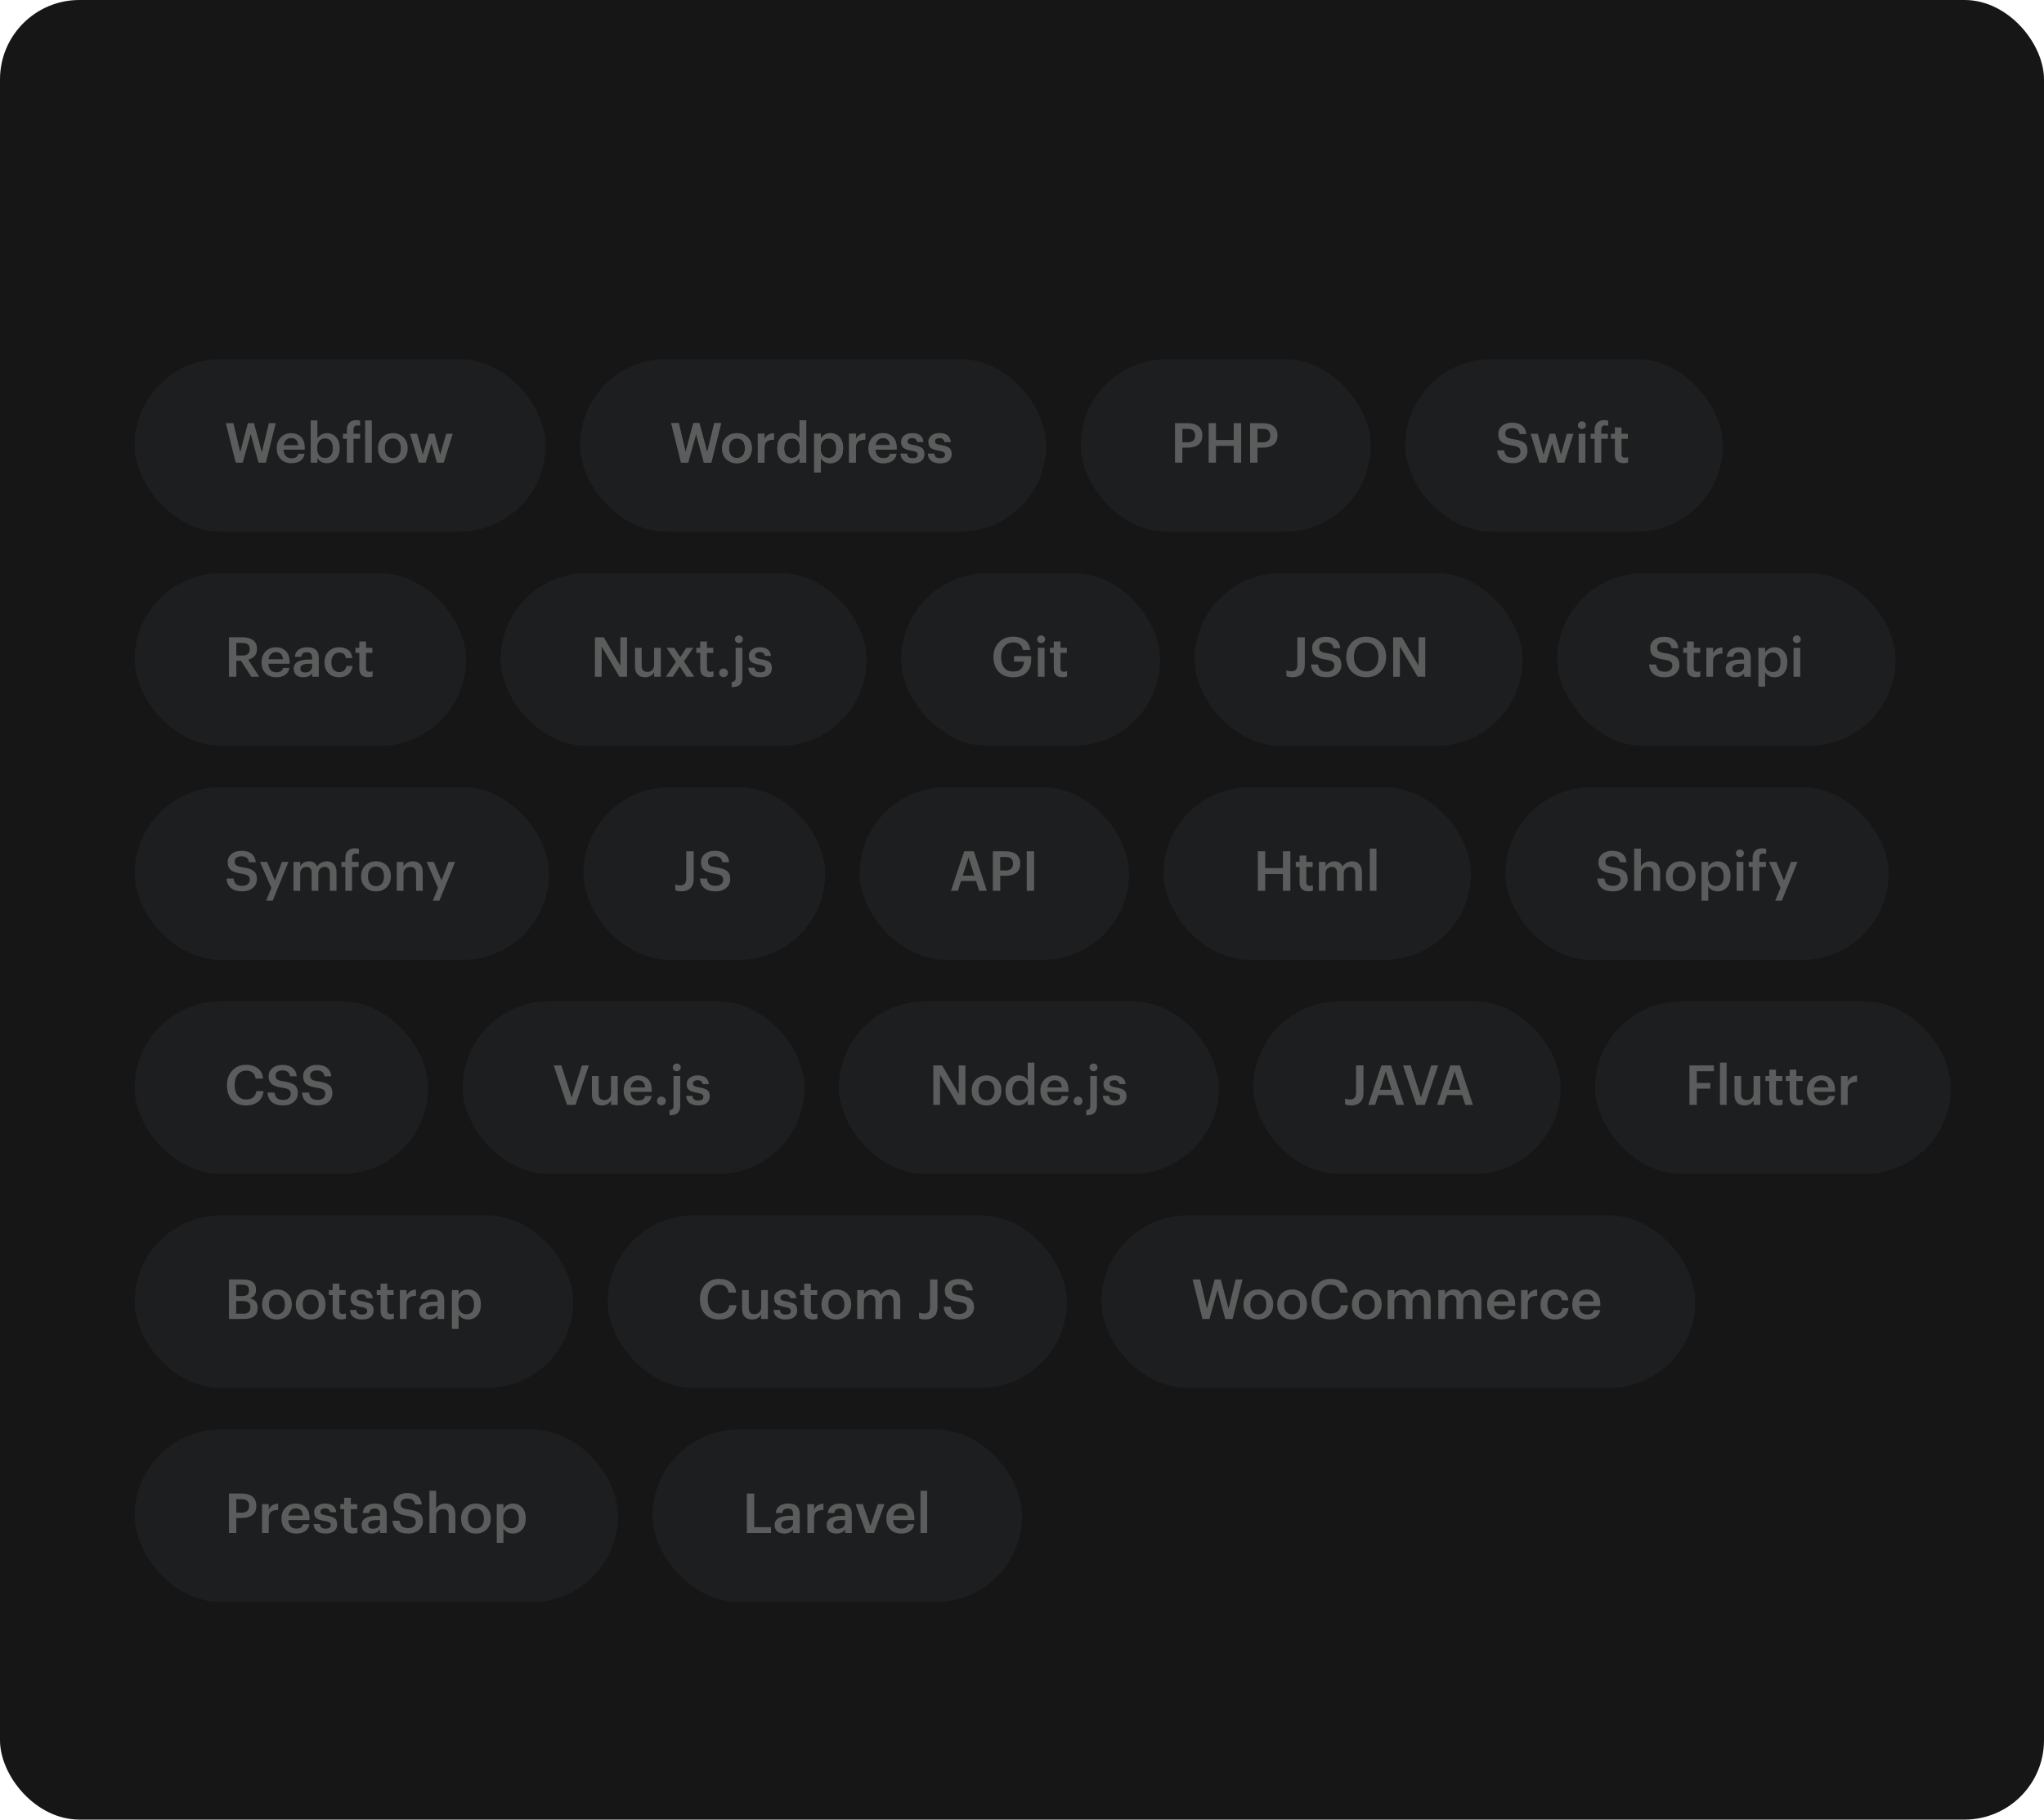
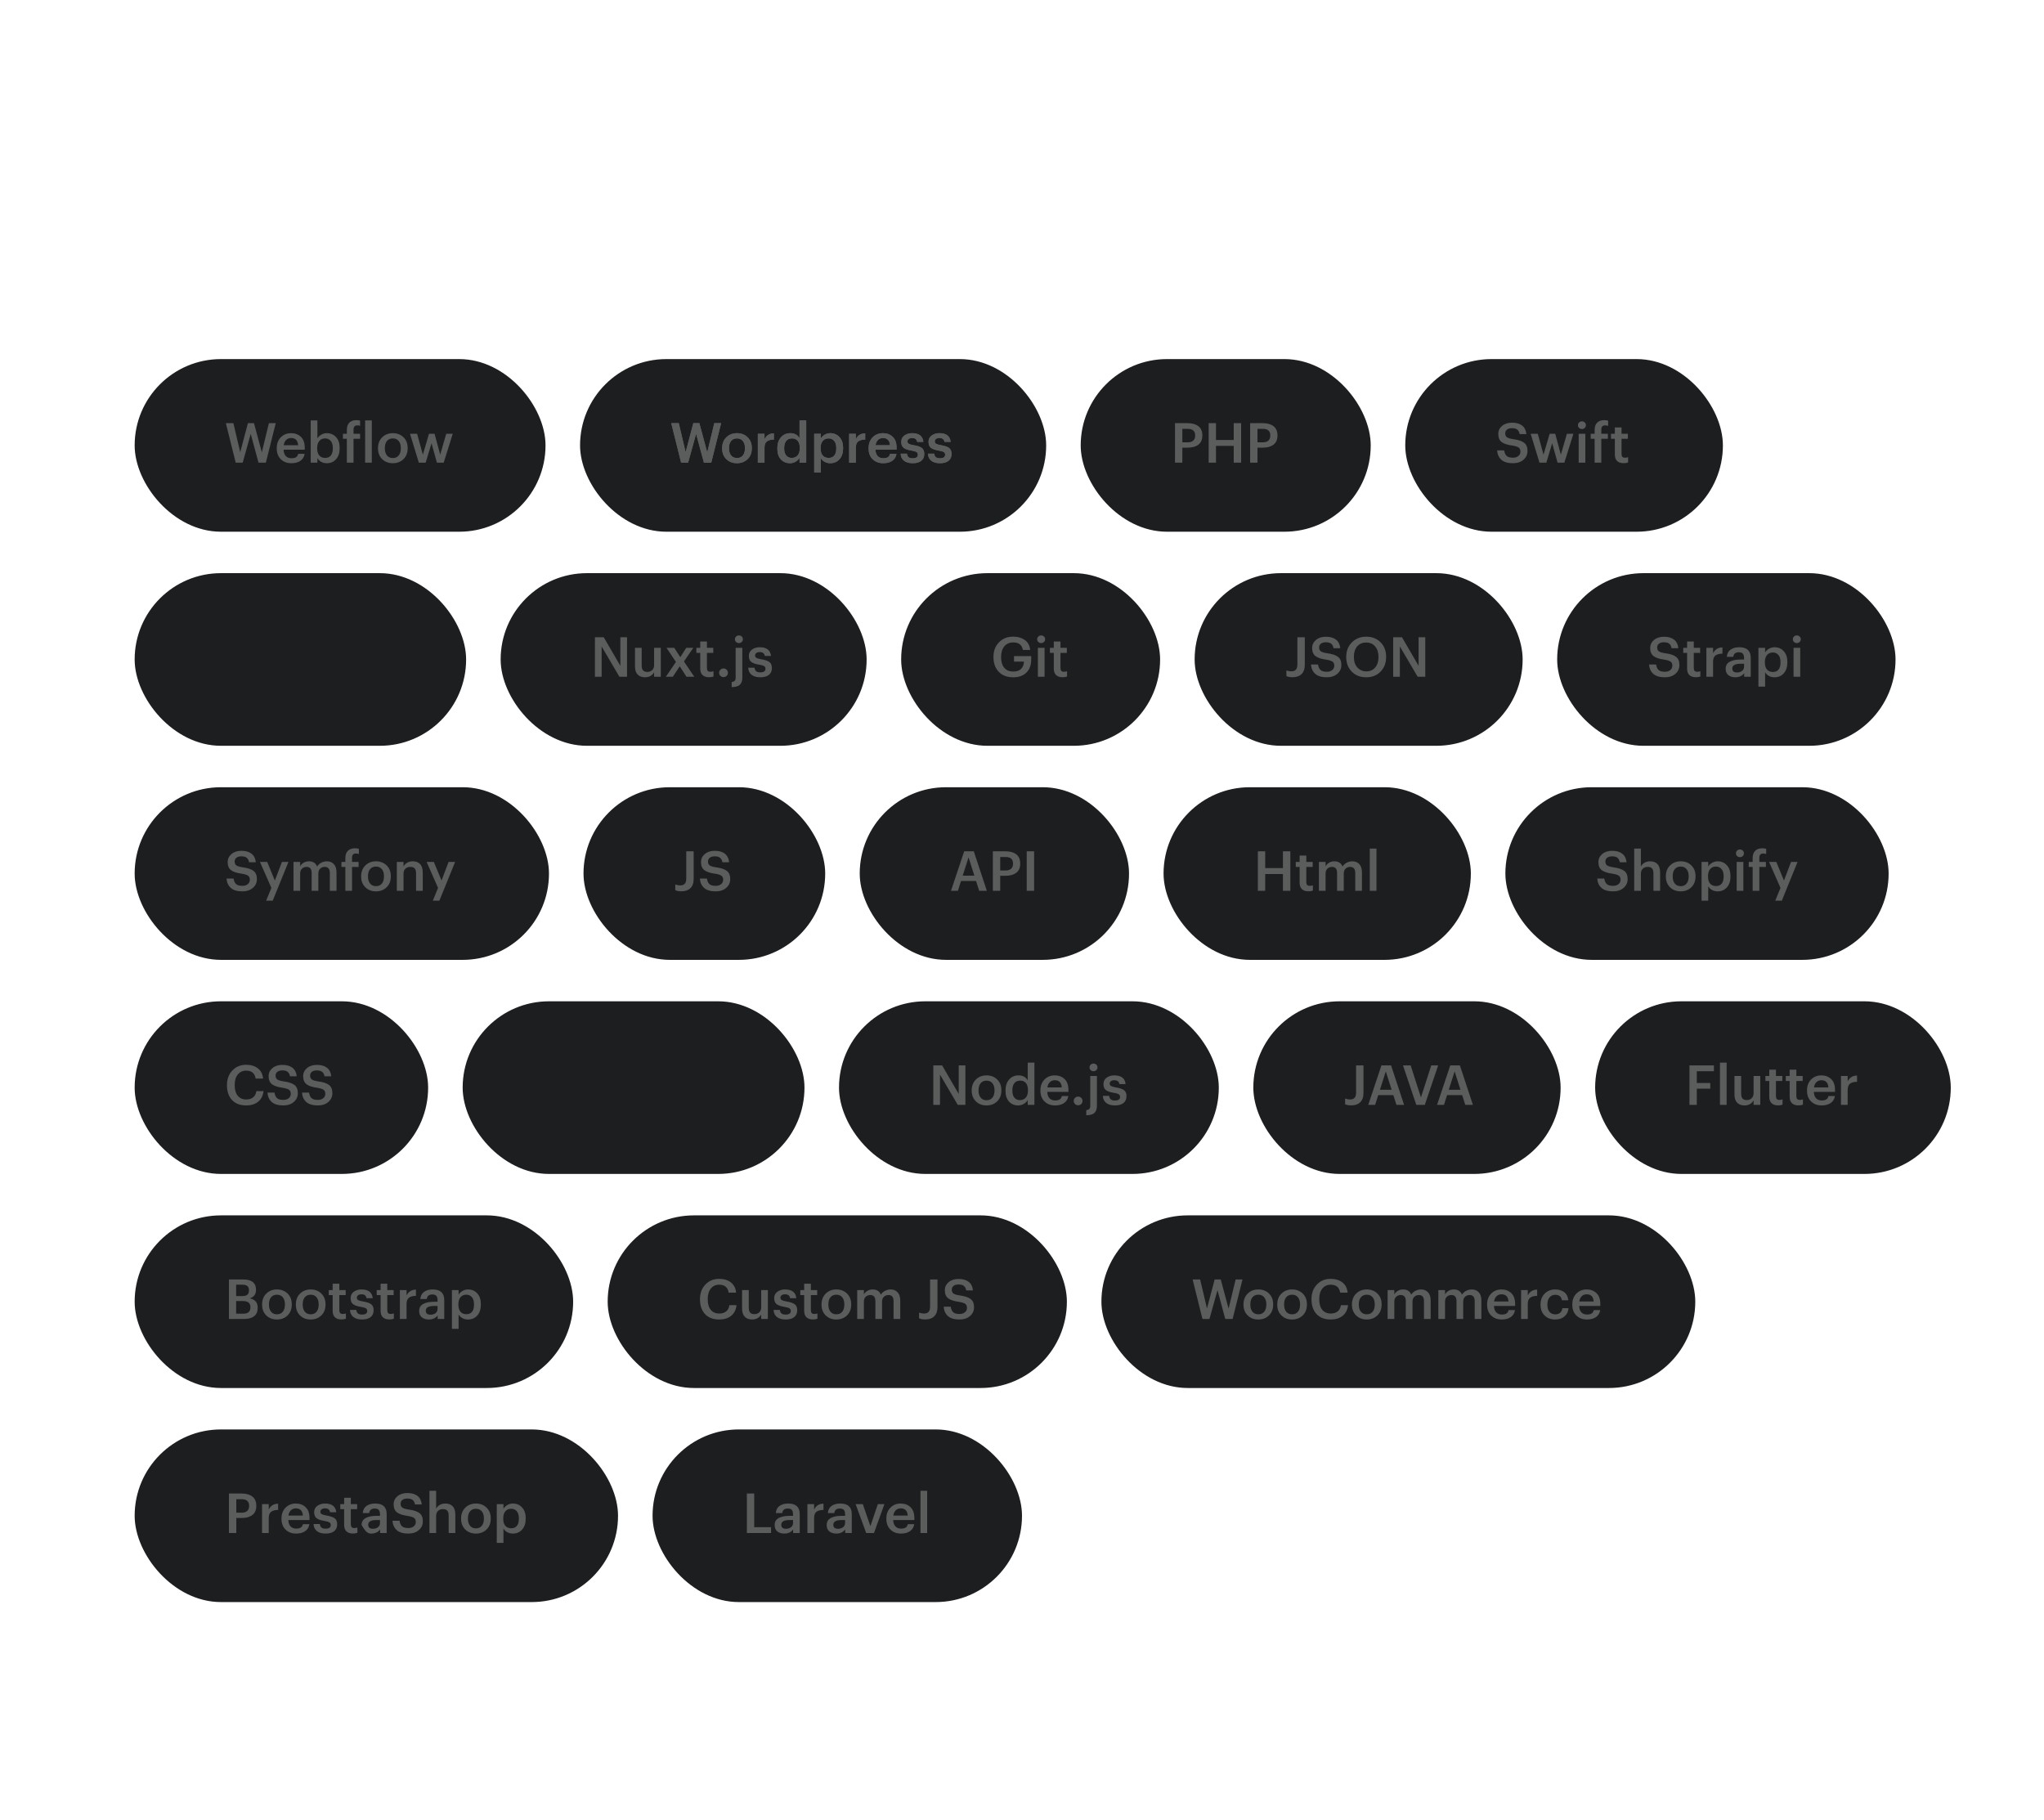
<svg xmlns="http://www.w3.org/2000/svg" xmlns:xlink="http://www.w3.org/1999/xlink" width="592px" height="527px" viewBox="0 0 592 527" version="1.1">
  <title>Group 18</title>
  <defs>
-     <rect id="path-1" x="0" y="0" width="592" height="527" rx="23" />
    <path d="M31.296,30 L33.616,21.664 L35.872,30 L38,30 L40.864,18.56 L38.88,18.56 L36.832,27.008 L34.56,18.56 L32.8,18.56 L30.576,26.96 L28.592,18.56 L26.416,18.56 L29.264,30 L31.296,30 Z M45.44,30.16 C46.688,30.16 47.717,29.765 48.528,28.976 C49.339,28.187 49.744,27.147 49.744,25.856 L49.744,25.856 L49.744,25.728 C49.744,24.459 49.339,23.429 48.528,22.64 C47.717,21.851 46.693,21.456 45.456,21.456 C44.208,21.456 43.179,21.856 42.368,22.656 C41.557,23.456 41.152,24.496 41.152,25.776 L41.152,25.776 L41.152,25.904 C41.152,27.163 41.555,28.187 42.36,28.976 C43.165,29.765 44.192,30.16 45.44,30.16 Z M45.456,28.656 C44.731,28.656 44.163,28.408 43.752,27.912 C43.341,27.416 43.136,26.736 43.136,25.872 L43.136,25.872 L43.136,25.744 C43.136,24.88 43.341,24.203 43.752,23.712 C44.163,23.221 44.731,22.976 45.456,22.976 C46.171,22.976 46.733,23.224 47.144,23.72 C47.555,24.216 47.76,24.896 47.76,25.76 L47.76,25.76 L47.76,25.872 C47.76,26.736 47.555,27.416 47.144,27.912 C46.733,28.408 46.171,28.656 45.456,28.656 Z M53.424,30 L53.424,25.648 C53.424,24.805 53.651,24.208 54.104,23.856 C54.557,23.504 55.237,23.323 56.144,23.312 L56.144,23.312 L56.144,21.504 C54.885,21.515 53.979,22.08 53.424,23.2 L53.424,23.2 L53.424,21.632 L51.488,21.632 L51.488,30 L53.424,30 Z M60.816,30.16 C61.403,30.16 61.949,30.008 62.456,29.704 C62.963,29.4 63.333,29.029 63.568,28.592 L63.568,28.592 L63.568,30 L65.504,30 L65.504,17.76 L63.568,17.76 L63.568,22.912 C63.024,21.941 62.133,21.456 60.896,21.456 C59.797,21.456 58.896,21.853 58.192,22.648 C57.488,23.443 57.136,24.501 57.136,25.824 L57.136,25.824 L57.136,25.952 C57.136,27.275 57.477,28.307 58.16,29.048 C58.843,29.789 59.728,30.16 60.816,30.16 Z M61.296,28.624 C60.645,28.624 60.12,28.392 59.72,27.928 C59.32,27.464 59.12,26.789 59.12,25.904 L59.12,25.904 L59.12,25.776 C59.12,24.88 59.317,24.189 59.712,23.704 C60.107,23.219 60.661,22.976 61.376,22.976 C62.091,22.976 62.645,23.208 63.04,23.672 C63.435,24.136 63.632,24.821 63.632,25.728 L63.632,25.728 L63.632,25.856 C63.632,26.763 63.419,27.451 62.992,27.92 C62.565,28.389 62,28.624 61.296,28.624 Z M69.744,32.864 L69.744,28.688 C69.979,29.125 70.336,29.48 70.816,29.752 C71.296,30.024 71.851,30.16 72.48,30.16 C73.579,30.16 74.472,29.771 75.16,28.992 C75.848,28.213 76.192,27.163 76.192,25.84 L76.192,25.84 L76.192,25.712 C76.192,24.4 75.843,23.363 75.144,22.6 C74.445,21.837 73.557,21.456 72.48,21.456 C71.893,21.456 71.352,21.603 70.856,21.896 C70.36,22.189 69.989,22.549 69.744,22.976 L69.744,22.976 L69.744,21.632 L67.808,21.632 L67.808,32.864 L69.744,32.864 Z M72,28.624 C71.275,28.624 70.707,28.392 70.296,27.928 C69.885,27.464 69.68,26.779 69.68,25.872 L69.68,25.872 L69.68,25.744 C69.68,24.848 69.891,24.163 70.312,23.688 C70.733,23.213 71.291,22.976 71.984,22.976 C72.645,22.976 73.181,23.213 73.592,23.688 C74.003,24.163 74.208,24.848 74.208,25.744 L74.208,25.744 L74.208,25.872 C74.208,26.768 74.019,27.451 73.64,27.92 C73.261,28.389 72.715,28.624 72,28.624 Z M79.872,30 L79.872,25.648 C79.872,24.805 80.099,24.208 80.552,23.856 C81.005,23.504 81.685,23.323 82.592,23.312 L82.592,23.312 L82.592,21.504 C81.333,21.515 80.427,22.08 79.872,23.2 L79.872,23.2 L79.872,21.632 L77.936,21.632 L77.936,30 L79.872,30 Z M87.808,30.16 C88.885,30.16 89.76,29.925 90.432,29.456 C91.104,28.987 91.509,28.315 91.648,27.44 L91.648,27.44 L89.776,27.44 C89.627,28.293 88.987,28.72 87.856,28.72 C87.141,28.72 86.587,28.507 86.192,28.08 C85.797,27.653 85.584,27.04 85.552,26.24 L85.552,26.24 L91.68,26.24 L91.68,25.68 C91.68,24.272 91.304,23.216 90.552,22.512 C89.8,21.808 88.859,21.456 87.728,21.456 C86.523,21.456 85.528,21.856 84.744,22.656 C83.96,23.456 83.568,24.496 83.568,25.776 L83.568,25.776 L83.568,25.904 C83.568,27.205 83.963,28.24 84.752,29.008 C85.541,29.776 86.56,30.16 87.808,30.16 Z M89.76,24.944 L85.584,24.944 C85.68,24.293 85.917,23.784 86.296,23.416 C86.675,23.048 87.152,22.864 87.728,22.864 C88.987,22.864 89.664,23.557 89.76,24.944 L89.76,24.944 Z M96.352,30.16 C97.419,30.16 98.243,29.928 98.824,29.464 C99.405,29 99.696,28.341 99.696,27.488 C99.696,26.656 99.445,26.064 98.944,25.712 C98.443,25.36 97.648,25.099 96.56,24.928 C95.899,24.811 95.445,24.677 95.2,24.528 C94.955,24.379 94.832,24.155 94.832,23.856 C94.832,23.557 94.949,23.317 95.184,23.136 C95.419,22.955 95.744,22.864 96.16,22.864 C96.608,22.864 96.947,22.955 97.176,23.136 C97.405,23.317 97.563,23.6 97.648,23.984 L97.648,23.984 L99.44,23.984 C99.259,22.299 98.165,21.456 96.16,21.456 C95.307,21.456 94.571,21.677 93.952,22.12 C93.333,22.563 93.024,23.179 93.024,23.968 C93.024,24.747 93.248,25.32 93.696,25.688 C94.144,26.056 94.928,26.331 96.048,26.512 C96.699,26.619 97.16,26.755 97.432,26.92 C97.704,27.085 97.84,27.333 97.84,27.664 C97.84,28.379 97.339,28.736 96.336,28.736 C95.792,28.736 95.392,28.624 95.136,28.4 C94.88,28.176 94.725,27.84 94.672,27.392 L94.672,27.392 L92.848,27.392 C92.891,28.277 93.216,28.96 93.824,29.44 C94.432,29.92 95.275,30.16 96.352,30.16 Z M104.256,30.16 C105.323,30.16 106.147,29.928 106.728,29.464 C107.309,29 107.6,28.341 107.6,27.488 C107.6,26.656 107.349,26.064 106.848,25.712 C106.347,25.36 105.552,25.099 104.464,24.928 C103.803,24.811 103.349,24.677 103.104,24.528 C102.859,24.379 102.736,24.155 102.736,23.856 C102.736,23.557 102.853,23.317 103.088,23.136 C103.323,22.955 103.648,22.864 104.064,22.864 C104.512,22.864 104.851,22.955 105.08,23.136 C105.309,23.317 105.467,23.6 105.552,23.984 L105.552,23.984 L107.344,23.984 C107.163,22.299 106.069,21.456 104.064,21.456 C103.211,21.456 102.475,21.677 101.856,22.12 C101.237,22.563 100.928,23.179 100.928,23.968 C100.928,24.747 101.152,25.32 101.6,25.688 C102.048,26.056 102.832,26.331 103.952,26.512 C104.603,26.619 105.064,26.755 105.336,26.92 C105.608,27.085 105.744,27.333 105.744,27.664 C105.744,28.379 105.243,28.736 104.24,28.736 C103.696,28.736 103.296,28.624 103.04,28.4 C102.784,28.176 102.629,27.84 102.576,27.392 L102.576,27.392 L100.752,27.392 C100.795,28.277 101.12,28.96 101.728,29.44 C102.336,29.92 103.179,30.16 104.256,30.16 Z" id="path-3" />
  </defs>
  <g id="Page-1" stroke="none" stroke-width="1" fill="none" fill-rule="evenodd">
    <g id="development-copy" transform="translate(-446, -5428)">
      <g id="Group-18" transform="translate(446, 5428)">
        <g id="Oval">
          <mask id="mask-2" fill="white">
            <use xlink:href="#path-1" />
          </mask>
          <use id="Mask" fill="#161617" xlink:href="#path-1" />
        </g>
        <g id="Group-42" transform="translate(39, 104)">
          <rect id="Rectangle" fill="#1D1E20" x="0" y="0" width="119" height="50" rx="25" />
          <g id="Group-17">
            <path d="M31.296,30 L33.616,21.664 L35.872,30 L38,30 L40.864,18.56 L38.88,18.56 L36.832,27.008 L34.56,18.56 L32.8,18.56 L30.576,26.96 L28.592,18.56 L26.416,18.56 L29.264,30 L31.296,30 Z M45.392,30.16 C46.469,30.16 47.344,29.925 48.016,29.456 C48.688,28.987 49.093,28.315 49.232,27.44 L49.232,27.44 L47.36,27.44 C47.211,28.293 46.571,28.72 45.44,28.72 C44.725,28.72 44.171,28.507 43.776,28.08 C43.381,27.653 43.168,27.04 43.136,26.24 L43.136,26.24 L49.264,26.24 L49.264,25.68 C49.264,24.272 48.888,23.216 48.136,22.512 C47.384,21.808 46.443,21.456 45.312,21.456 C44.107,21.456 43.112,21.856 42.328,22.656 C41.544,23.456 41.152,24.496 41.152,25.776 L41.152,25.776 L41.152,25.904 C41.152,27.205 41.547,28.24 42.336,29.008 C43.125,29.776 44.144,30.16 45.392,30.16 Z M47.344,24.944 L43.168,24.944 C43.264,24.293 43.501,23.784 43.88,23.416 C44.259,23.048 44.736,22.864 45.312,22.864 C46.571,22.864 47.248,23.557 47.344,24.944 L47.344,24.944 Z M55.664,30.16 C56.763,30.16 57.656,29.771 58.344,28.992 C59.032,28.213 59.376,27.163 59.376,25.84 L59.376,25.84 L59.376,25.712 C59.376,24.4 59.027,23.363 58.328,22.6 C57.629,21.837 56.741,21.456 55.664,21.456 C55.077,21.456 54.536,21.603 54.04,21.896 C53.544,22.189 53.173,22.549 52.928,22.976 L52.928,22.976 L52.928,17.76 L50.992,17.76 L50.992,30 L52.928,30 L52.928,28.656 C53.163,29.104 53.517,29.467 53.992,29.744 C54.467,30.021 55.024,30.16 55.664,30.16 Z M55.184,28.624 C54.459,28.624 53.891,28.392 53.48,27.928 C53.069,27.464 52.864,26.779 52.864,25.872 L52.864,25.872 L52.864,25.744 C52.864,24.848 53.075,24.163 53.496,23.688 C53.917,23.213 54.475,22.976 55.168,22.976 C55.829,22.976 56.365,23.213 56.776,23.688 C57.187,24.163 57.392,24.848 57.392,25.744 L57.392,25.744 L57.392,25.872 C57.392,26.768 57.203,27.451 56.824,27.92 C56.445,28.389 55.899,28.624 55.184,28.624 Z M63.392,30 L63.392,23.088 L65.296,23.088 L65.296,21.632 L63.392,21.632 L63.392,20.432 C63.392,19.611 63.755,19.2 64.48,19.2 C64.821,19.2 65.093,19.243 65.296,19.328 L65.296,19.328 L65.296,17.824 C64.987,17.728 64.635,17.68 64.24,17.68 C63.344,17.68 62.656,17.923 62.176,18.408 C61.696,18.893 61.456,19.595 61.456,20.512 L61.456,20.512 L61.456,21.632 L60.32,21.632 L60.32,23.088 L61.456,23.088 L61.456,30 L63.392,30 Z M68.688,30 L68.688,17.76 L66.752,17.76 L66.752,30 L68.688,30 Z M74.768,30.16 C76.016,30.16 77.045,29.765 77.856,28.976 C78.667,28.187 79.072,27.147 79.072,25.856 L79.072,25.856 L79.072,25.728 C79.072,24.459 78.667,23.429 77.856,22.64 C77.045,21.851 76.021,21.456 74.784,21.456 C73.536,21.456 72.507,21.856 71.696,22.656 C70.885,23.456 70.48,24.496 70.48,25.776 L70.48,25.776 L70.48,25.904 C70.48,27.163 70.883,28.187 71.688,28.976 C72.493,29.765 73.52,30.16 74.768,30.16 Z M74.784,28.656 C74.059,28.656 73.491,28.408 73.08,27.912 C72.669,27.416 72.464,26.736 72.464,25.872 L72.464,25.872 L72.464,25.744 C72.464,24.88 72.669,24.203 73.08,23.712 C73.491,23.221 74.059,22.976 74.784,22.976 C75.499,22.976 76.061,23.224 76.472,23.72 C76.883,24.216 77.088,24.896 77.088,25.76 L77.088,25.76 L77.088,25.872 C77.088,26.736 76.883,27.416 76.472,27.912 C76.061,28.408 75.499,28.656 74.784,28.656 Z M84.288,30 L85.984,24.368 L87.536,30 L89.504,30 L92.128,21.632 L90.24,21.632 L88.496,27.68 L86.864,21.632 L85.248,21.632 L83.472,27.68 L81.808,21.632 L79.744,21.632 L82.304,30 L84.288,30 Z" id="Webflow" fill="#5B5C5C" fill-rule="nonzero" />
            <g id="Group-42-Copy-3" transform="translate(0, 62)">
              <rect id="Rectangle" fill="#1D1E20" x="0" y="0" width="96" height="50" rx="25" />
-               <path d="M29.44,30 L29.44,25.376 L30.8,25.376 L33.792,30 L36.096,30 L32.88,25.056 C34.576,24.619 35.424,23.595 35.424,21.984 L35.424,21.984 L35.424,21.92 C35.424,20.789 35.04,19.947 34.272,19.392 C33.504,18.837 32.464,18.56 31.152,18.56 L31.152,18.56 L27.312,18.56 L27.312,30 L29.44,30 Z M31.152,23.856 L29.44,23.856 L29.44,20.208 L31.152,20.208 C31.867,20.208 32.408,20.344 32.776,20.616 C33.144,20.888 33.328,21.339 33.328,21.968 L33.328,21.968 L33.328,22.032 C33.328,23.248 32.603,23.856 31.152,23.856 L31.152,23.856 Z M40.992,30.16 C42.069,30.16 42.944,29.925 43.616,29.456 C44.288,28.987 44.693,28.315 44.832,27.44 L44.832,27.44 L42.96,27.44 C42.811,28.293 42.171,28.72 41.04,28.72 C40.325,28.72 39.771,28.507 39.376,28.08 C38.981,27.653 38.768,27.04 38.736,26.24 L38.736,26.24 L44.864,26.24 L44.864,25.68 C44.864,24.272 44.488,23.216 43.736,22.512 C42.984,21.808 42.043,21.456 40.912,21.456 C39.707,21.456 38.712,21.856 37.928,22.656 C37.144,23.456 36.752,24.496 36.752,25.776 L36.752,25.776 L36.752,25.904 C36.752,27.205 37.147,28.24 37.936,29.008 C38.725,29.776 39.744,30.16 40.992,30.16 Z M42.944,24.944 L38.768,24.944 C38.864,24.293 39.101,23.784 39.48,23.416 C39.859,23.048 40.336,22.864 40.912,22.864 C42.171,22.864 42.848,23.557 42.944,24.944 L42.944,24.944 Z M48.864,30.16 C49.973,30.16 50.827,29.765 51.424,28.976 L51.424,28.976 L51.424,30 L53.328,30 L53.328,24.512 C53.328,22.475 52.213,21.456 49.984,21.456 C48.981,21.456 48.152,21.685 47.496,22.144 C46.84,22.603 46.475,23.296 46.4,24.224 L46.4,24.224 L48.272,24.224 C48.368,23.349 48.901,22.912 49.872,22.912 C50.427,22.912 50.819,23.048 51.048,23.32 C51.277,23.592 51.392,24.016 51.392,24.592 L51.392,24.592 L51.392,25.024 L50.352,25.024 C49.051,25.024 48.011,25.237 47.232,25.664 C46.453,26.091 46.064,26.763 46.064,27.68 C46.064,28.512 46.325,29.133 46.848,29.544 C47.371,29.955 48.043,30.16 48.864,30.16 Z M49.328,28.768 C48.432,28.768 47.984,28.379 47.984,27.6 C47.984,26.693 48.789,26.24 50.4,26.24 L50.4,26.24 L51.392,26.24 L51.392,27.072 C51.392,27.595 51.2,28.008 50.816,28.312 C50.432,28.616 49.936,28.768 49.328,28.768 Z M59.216,30.16 C60.336,30.16 61.243,29.859 61.936,29.256 C62.629,28.653 63.013,27.861 63.088,26.88 L63.088,26.88 L61.312,26.88 C61.259,27.445 61.043,27.885 60.664,28.2 C60.285,28.515 59.829,28.672 59.296,28.672 C58.571,28.672 58.003,28.432 57.592,27.952 C57.181,27.472 56.976,26.784 56.976,25.888 L56.976,25.888 L56.976,25.76 C56.976,24.907 57.187,24.235 57.608,23.744 C58.029,23.253 58.576,23.008 59.248,23.008 C60.379,23.008 61.019,23.536 61.168,24.592 L61.168,24.592 L63.04,24.592 C62.933,23.515 62.525,22.723 61.816,22.216 C61.107,21.709 60.24,21.456 59.216,21.456 C58.021,21.456 57.019,21.853 56.208,22.648 C55.397,23.443 54.992,24.491 54.992,25.792 L54.992,25.792 L54.992,25.92 C54.992,27.221 55.389,28.253 56.184,29.016 C56.979,29.779 57.989,30.16 59.216,30.16 Z M67.6,30.144 C68.101,30.144 68.539,30.075 68.912,29.936 L68.912,29.936 L68.912,28.4 C68.656,28.507 68.341,28.56 67.968,28.56 C67.328,28.56 67.008,28.203 67.008,27.488 L67.008,27.488 L67.008,23.088 L68.848,23.088 L68.848,21.632 L67.008,21.632 L67.008,19.792 L65.072,19.792 L65.072,21.632 L63.952,21.632 L63.952,23.088 L65.072,23.088 L65.072,27.664 C65.072,28.464 65.288,29.077 65.72,29.504 C66.152,29.931 66.779,30.144 67.6,30.144 Z" id="React" fill="#5B5C5C" fill-rule="nonzero" />
            </g>
            <g id="Group-42-Copy-7" transform="translate(0, 124)">
              <rect id="Rectangle" fill="#1D1E20" x="0" y="0" width="120" height="50" rx="25" />
              <path d="M31.2,30.16 C32.448,30.16 33.461,29.824 34.24,29.152 C35.019,28.48 35.408,27.637 35.408,26.624 C35.408,25.525 35.083,24.728 34.432,24.232 C33.781,23.736 32.747,23.392 31.328,23.2 C30.379,23.061 29.747,22.869 29.432,22.624 C29.117,22.379 28.96,22.011 28.96,21.52 C28.96,21.061 29.131,20.696 29.472,20.424 C29.813,20.152 30.299,20.016 30.928,20.016 C31.589,20.016 32.096,20.152 32.448,20.424 C32.8,20.696 33.029,21.131 33.136,21.728 L33.136,21.728 L35.088,21.728 C34.981,20.64 34.571,19.816 33.856,19.256 C33.141,18.696 32.165,18.416 30.928,18.416 C29.744,18.416 28.784,18.725 28.048,19.344 C27.312,19.963 26.944,20.747 26.944,21.696 C26.944,22.741 27.261,23.512 27.896,24.008 C28.531,24.504 29.557,24.848 30.976,25.04 C31.904,25.189 32.533,25.387 32.864,25.632 C33.195,25.877 33.36,26.267 33.36,26.8 C33.36,27.323 33.16,27.747 32.76,28.072 C32.36,28.397 31.84,28.56 31.2,28.56 C30.315,28.56 29.691,28.376 29.328,28.008 C28.965,27.64 28.741,27.12 28.656,26.448 L28.656,26.448 L26.608,26.448 C26.693,27.6 27.107,28.507 27.848,29.168 C28.589,29.829 29.707,30.16 31.2,30.16 Z M39.984,32.864 L44.544,21.632 L42.656,21.632 L40.608,27.024 L38.384,21.632 L36.288,21.632 L39.6,29.152 L38.08,32.864 L39.984,32.864 Z M47.936,30 L47.936,24.992 C47.936,24.384 48.115,23.912 48.472,23.576 C48.829,23.24 49.264,23.072 49.776,23.072 C50.768,23.072 51.264,23.659 51.264,24.832 L51.264,24.832 L51.264,30 L53.2,30 L53.2,24.992 C53.2,24.384 53.379,23.912 53.736,23.576 C54.093,23.24 54.528,23.072 55.04,23.072 C56.032,23.072 56.528,23.659 56.528,24.832 L56.528,24.832 L56.528,30 L58.464,30 L58.464,24.704 C58.464,23.616 58.205,22.803 57.688,22.264 C57.171,21.725 56.501,21.456 55.68,21.456 C55.125,21.456 54.592,21.584 54.08,21.84 C53.568,22.096 53.157,22.469 52.848,22.96 C52.443,21.957 51.653,21.456 50.48,21.456 C49.893,21.456 49.376,21.595 48.928,21.872 C48.48,22.149 48.149,22.496 47.936,22.912 L47.936,22.912 L47.936,21.632 L46,21.632 L46,30 L47.936,30 Z M62.96,30 L62.96,23.088 L64.864,23.088 L64.864,21.632 L62.96,21.632 L62.96,20.432 C62.96,19.611 63.328,19.2 64.064,19.2 C64.384,19.2 64.677,19.248 64.944,19.344 L64.944,19.344 L64.944,17.84 C64.613,17.733 64.245,17.68 63.84,17.68 C62.944,17.68 62.251,17.923 61.76,18.408 C61.269,18.893 61.024,19.595 61.024,20.512 L61.024,20.512 L61.024,21.632 L59.888,21.632 L59.888,23.088 L61.024,23.088 L61.024,30 L62.96,30 Z M69.888,30.16 C71.136,30.16 72.165,29.765 72.976,28.976 C73.787,28.187 74.192,27.147 74.192,25.856 L74.192,25.856 L74.192,25.728 C74.192,24.459 73.787,23.429 72.976,22.64 C72.165,21.851 71.141,21.456 69.904,21.456 C68.656,21.456 67.627,21.856 66.816,22.656 C66.005,23.456 65.6,24.496 65.6,25.776 L65.6,25.776 L65.6,25.904 C65.6,27.163 66.003,28.187 66.808,28.976 C67.613,29.765 68.64,30.16 69.888,30.16 Z M69.904,28.656 C69.179,28.656 68.611,28.408 68.2,27.912 C67.789,27.416 67.584,26.736 67.584,25.872 L67.584,25.872 L67.584,25.744 C67.584,24.88 67.789,24.203 68.2,23.712 C68.611,23.221 69.179,22.976 69.904,22.976 C70.619,22.976 71.181,23.224 71.592,23.72 C72.003,24.216 72.208,24.896 72.208,25.76 L72.208,25.76 L72.208,25.872 C72.208,26.736 72.003,27.416 71.592,27.912 C71.181,28.408 70.619,28.656 69.904,28.656 Z M77.872,30 L77.872,25.072 C77.872,24.432 78.056,23.939 78.424,23.592 C78.792,23.245 79.264,23.072 79.84,23.072 C80.416,23.072 80.837,23.221 81.104,23.52 C81.371,23.819 81.504,24.283 81.504,24.912 L81.504,24.912 L81.504,30 L83.44,30 L83.44,24.736 C83.44,23.627 83.184,22.803 82.672,22.264 C82.16,21.725 81.461,21.456 80.576,21.456 C79.925,21.456 79.365,21.597 78.896,21.88 C78.427,22.163 78.085,22.523 77.872,22.96 L77.872,22.96 L77.872,21.632 L75.936,21.632 L75.936,30 L77.872,30 Z M88.256,32.864 L92.816,21.632 L90.928,21.632 L88.88,27.024 L86.656,21.632 L84.56,21.632 L87.872,29.152 L86.352,32.864 L88.256,32.864 Z" id="Symfony" fill="#5B5C5C" fill-rule="nonzero" />
            </g>
            <g id="Group-42-Copy-11" transform="translate(0, 186)">
              <rect id="Rectangle" fill="#1D1E20" x="0" y="0" width="85" height="50" rx="25" />
              <path d="M32.32,30.16 C33.717,30.16 34.861,29.805 35.752,29.096 C36.643,28.387 37.168,27.36 37.328,26.016 L37.328,26.016 L35.248,26.016 C35.141,26.805 34.829,27.405 34.312,27.816 C33.795,28.227 33.131,28.432 32.32,28.432 C31.264,28.432 30.443,28.072 29.856,27.352 C29.269,26.632 28.976,25.627 28.976,24.336 L28.976,24.336 L28.976,24.208 C28.976,22.939 29.277,21.933 29.88,21.192 C30.483,20.451 31.291,20.08 32.304,20.08 C33.883,20.08 34.795,20.848 35.04,22.384 L35.04,22.384 L37.2,22.384 C37.072,21.083 36.563,20.091 35.672,19.408 C34.781,18.725 33.653,18.384 32.288,18.384 C30.688,18.384 29.363,18.931 28.312,20.024 C27.261,21.117 26.736,22.517 26.736,24.224 L26.736,24.224 L26.736,24.352 C26.736,26.133 27.224,27.547 28.2,28.592 C29.176,29.637 30.549,30.16 32.32,30.16 Z M43.056,30.16 C44.304,30.16 45.317,29.824 46.096,29.152 C46.875,28.48 47.264,27.637 47.264,26.624 C47.264,25.525 46.939,24.728 46.288,24.232 C45.637,23.736 44.603,23.392 43.184,23.2 C42.235,23.061 41.603,22.869 41.288,22.624 C40.973,22.379 40.816,22.011 40.816,21.52 C40.816,21.061 40.987,20.696 41.328,20.424 C41.669,20.152 42.155,20.016 42.784,20.016 C43.445,20.016 43.952,20.152 44.304,20.424 C44.656,20.696 44.885,21.131 44.992,21.728 L44.992,21.728 L46.944,21.728 C46.837,20.64 46.427,19.816 45.712,19.256 C44.997,18.696 44.021,18.416 42.784,18.416 C41.6,18.416 40.64,18.725 39.904,19.344 C39.168,19.963 38.8,20.747 38.8,21.696 C38.8,22.741 39.117,23.512 39.752,24.008 C40.387,24.504 41.413,24.848 42.832,25.04 C43.76,25.189 44.389,25.387 44.72,25.632 C45.051,25.877 45.216,26.267 45.216,26.8 C45.216,27.323 45.016,27.747 44.616,28.072 C44.216,28.397 43.696,28.56 43.056,28.56 C42.171,28.56 41.547,28.376 41.184,28.008 C40.821,27.64 40.597,27.12 40.512,26.448 L40.512,26.448 L38.464,26.448 C38.549,27.6 38.963,28.507 39.704,29.168 C40.445,29.829 41.563,30.16 43.056,30.16 Z M53.056,30.16 C54.304,30.16 55.317,29.824 56.096,29.152 C56.875,28.48 57.264,27.637 57.264,26.624 C57.264,25.525 56.939,24.728 56.288,24.232 C55.637,23.736 54.603,23.392 53.184,23.2 C52.235,23.061 51.603,22.869 51.288,22.624 C50.973,22.379 50.816,22.011 50.816,21.52 C50.816,21.061 50.987,20.696 51.328,20.424 C51.669,20.152 52.155,20.016 52.784,20.016 C53.445,20.016 53.952,20.152 54.304,20.424 C54.656,20.696 54.885,21.131 54.992,21.728 L54.992,21.728 L56.944,21.728 C56.837,20.64 56.427,19.816 55.712,19.256 C54.997,18.696 54.021,18.416 52.784,18.416 C51.6,18.416 50.64,18.725 49.904,19.344 C49.168,19.963 48.8,20.747 48.8,21.696 C48.8,22.741 49.117,23.512 49.752,24.008 C50.387,24.504 51.413,24.848 52.832,25.04 C53.76,25.189 54.389,25.387 54.72,25.632 C55.051,25.877 55.216,26.267 55.216,26.8 C55.216,27.323 55.016,27.747 54.616,28.072 C54.216,28.397 53.696,28.56 53.056,28.56 C52.171,28.56 51.547,28.376 51.184,28.008 C50.821,27.64 50.597,27.12 50.512,26.448 L50.512,26.448 L48.464,26.448 C48.549,27.6 48.963,28.507 49.704,29.168 C50.445,29.829 51.563,30.16 53.056,30.16 Z" id="CSS" fill="#5B5C5C" fill-rule="nonzero" />
            </g>
            <g id="Group-42-Copy" transform="translate(129, 0)">
              <rect id="Rectangle" fill="#1D1E20" x="0" y="0" width="135" height="50" rx="25" />
              <g id="Wordpress" fill-rule="nonzero" fill="#5B5C5C">
                <use xlink:href="#path-3" />
                <use xlink:href="#path-3" />
              </g>
            </g>
            <g id="Group-42-Copy-4" transform="translate(106, 62)">
              <rect id="Rectangle" fill="#1D1E20" x="0" y="0" width="106" height="50" rx="25" />
              <path d="M29.248,30 L29.248,21.232 L34.4,30 L36.608,30 L36.608,18.56 L34.672,18.56 L34.672,26.832 L29.856,18.56 L27.312,18.56 L27.312,30 L29.248,30 Z M41.792,30.16 C42.432,30.16 42.979,30.024 43.432,29.752 C43.885,29.48 44.224,29.125 44.448,28.688 L44.448,28.688 L44.448,30 L46.384,30 L46.384,21.632 L44.448,21.632 L44.448,26.608 C44.448,27.237 44.261,27.728 43.888,28.08 C43.515,28.432 43.051,28.608 42.496,28.608 C41.931,28.608 41.515,28.459 41.248,28.16 C40.981,27.861 40.848,27.397 40.848,26.768 L40.848,26.768 L40.848,21.632 L38.912,21.632 L38.912,26.992 C38.912,28.059 39.173,28.853 39.696,29.376 C40.219,29.899 40.917,30.16 41.792,30.16 Z M49.872,30 L51.872,26.976 L53.824,30 L56.08,30 L53.088,25.568 L55.792,21.632 L53.76,21.632 L52.032,24.336 L50.288,21.632 L48.048,21.632 L50.768,25.712 L47.856,30 L49.872,30 Z M60.336,30.144 C60.837,30.144 61.275,30.075 61.648,29.936 L61.648,29.936 L61.648,28.4 C61.392,28.507 61.077,28.56 60.704,28.56 C60.064,28.56 59.744,28.203 59.744,27.488 L59.744,27.488 L59.744,23.088 L61.584,23.088 L61.584,21.632 L59.744,21.632 L59.744,19.792 L57.808,19.792 L57.808,21.632 L56.688,21.632 L56.688,23.088 L57.808,23.088 L57.808,27.664 C57.808,28.464 58.024,29.077 58.456,29.504 C58.888,29.931 59.515,30.144 60.336,30.144 Z M64.544,30.112 C64.907,30.112 65.211,29.992 65.456,29.752 C65.701,29.512 65.824,29.216 65.824,28.864 C65.824,28.512 65.701,28.213 65.456,27.968 C65.211,27.723 64.907,27.6 64.544,27.6 C64.192,27.6 63.893,27.723 63.648,27.968 C63.403,28.213 63.28,28.512 63.28,28.864 C63.28,29.216 63.403,29.512 63.648,29.752 C63.893,29.992 64.192,30.112 64.544,30.112 Z M69.008,20.256 C69.328,20.256 69.6,20.149 69.824,19.936 C70.048,19.723 70.16,19.461 70.16,19.152 C70.16,18.832 70.048,18.565 69.824,18.352 C69.6,18.139 69.328,18.032 69.008,18.032 C68.688,18.032 68.416,18.139 68.192,18.352 C67.968,18.565 67.856,18.832 67.856,19.152 C67.856,19.461 67.968,19.723 68.192,19.936 C68.416,20.149 68.688,20.256 69.008,20.256 Z M66.912,33.008 C68.032,32.997 68.827,32.763 69.296,32.304 C69.765,31.845 70,31.173 70,30.288 L70,30.288 L70,21.632 L68.064,21.632 L68.064,30.336 C68.064,31.072 67.68,31.467 66.912,31.52 L66.912,31.52 L66.912,33.008 Z M75.216,30.16 C76.283,30.16 77.107,29.928 77.688,29.464 C78.269,29 78.56,28.341 78.56,27.488 C78.56,26.656 78.309,26.064 77.808,25.712 C77.307,25.36 76.512,25.099 75.424,24.928 C74.763,24.811 74.309,24.677 74.064,24.528 C73.819,24.379 73.696,24.155 73.696,23.856 C73.696,23.557 73.813,23.317 74.048,23.136 C74.283,22.955 74.608,22.864 75.024,22.864 C75.472,22.864 75.811,22.955 76.04,23.136 C76.269,23.317 76.427,23.6 76.512,23.984 L76.512,23.984 L78.304,23.984 C78.123,22.299 77.029,21.456 75.024,21.456 C74.171,21.456 73.435,21.677 72.816,22.12 C72.197,22.563 71.888,23.179 71.888,23.968 C71.888,24.747 72.112,25.32 72.56,25.688 C73.008,26.056 73.792,26.331 74.912,26.512 C75.563,26.619 76.024,26.755 76.296,26.92 C76.568,27.085 76.704,27.333 76.704,27.664 C76.704,28.379 76.203,28.736 75.2,28.736 C74.656,28.736 74.256,28.624 74,28.4 C73.744,28.176 73.589,27.84 73.536,27.392 L73.536,27.392 L71.712,27.392 C71.755,28.277 72.08,28.96 72.688,29.44 C73.296,29.92 74.139,30.16 75.216,30.16 Z" id="Nuxt.js" fill="#5B5C5C" fill-rule="nonzero" />
            </g>
            <g id="Group-42-Copy-8" transform="translate(130, 124)">
              <rect id="Rectangle" fill="#1D1E20" x="0" y="0" width="70" height="50" rx="25" />
              <path d="M28.368,30.144 C29.467,30.144 30.331,29.843 30.96,29.24 C31.589,28.637 31.904,27.733 31.904,26.528 L31.904,26.528 L31.904,18.56 L29.76,18.56 L29.76,26.48 C29.76,27.781 29.189,28.432 28.048,28.432 C27.547,28.432 27.056,28.336 26.576,28.144 L26.576,28.144 L26.576,29.808 C27.003,30.032 27.6,30.144 28.368,30.144 Z M38.288,30.16 C39.536,30.16 40.549,29.824 41.328,29.152 C42.107,28.48 42.496,27.637 42.496,26.624 C42.496,25.525 42.171,24.728 41.52,24.232 C40.869,23.736 39.835,23.392 38.416,23.2 C37.467,23.061 36.835,22.869 36.52,22.624 C36.205,22.379 36.048,22.011 36.048,21.52 C36.048,21.061 36.219,20.696 36.56,20.424 C36.901,20.152 37.387,20.016 38.016,20.016 C38.677,20.016 39.184,20.152 39.536,20.424 C39.888,20.696 40.117,21.131 40.224,21.728 L40.224,21.728 L42.176,21.728 C42.069,20.64 41.659,19.816 40.944,19.256 C40.229,18.696 39.253,18.416 38.016,18.416 C36.832,18.416 35.872,18.725 35.136,19.344 C34.4,19.963 34.032,20.747 34.032,21.696 C34.032,22.741 34.349,23.512 34.984,24.008 C35.619,24.504 36.645,24.848 38.064,25.04 C38.992,25.189 39.621,25.387 39.952,25.632 C40.283,25.877 40.448,26.267 40.448,26.8 C40.448,27.323 40.248,27.747 39.848,28.072 C39.448,28.397 38.928,28.56 38.288,28.56 C37.403,28.56 36.779,28.376 36.416,28.008 C36.053,27.64 35.829,27.12 35.744,26.448 L35.744,26.448 L33.696,26.448 C33.781,27.6 34.195,28.507 34.936,29.168 C35.677,29.829 36.795,30.16 38.288,30.16 Z" id="JS" fill="#5B5C5C" fill-rule="nonzero" />
            </g>
            <g id="Group-42-Copy-12" transform="translate(95, 186)">
              <rect id="Rectangle" fill="#1D1E20" x="0" y="0" width="99" height="50" rx="25" />
-               <path d="M32.688,30 L36.56,18.56 L34.56,18.56 L31.568,27.84 L28.592,18.56 L26.368,18.56 L30.224,30 L32.688,30 Z M40.32,30.16 C40.96,30.16 41.507,30.024 41.96,29.752 C42.413,29.48 42.752,29.125 42.976,28.688 L42.976,28.688 L42.976,30 L44.912,30 L44.912,21.632 L42.976,21.632 L42.976,26.608 C42.976,27.237 42.789,27.728 42.416,28.08 C42.043,28.432 41.579,28.608 41.024,28.608 C40.459,28.608 40.043,28.459 39.776,28.16 C39.509,27.861 39.376,27.397 39.376,26.768 L39.376,26.768 L39.376,21.632 L37.44,21.632 L37.44,26.992 C37.44,28.059 37.701,28.853 38.224,29.376 C38.747,29.899 39.445,30.16 40.32,30.16 Z M50.88,30.16 C51.957,30.16 52.832,29.925 53.504,29.456 C54.176,28.987 54.581,28.315 54.72,27.44 L54.72,27.44 L52.848,27.44 C52.699,28.293 52.059,28.72 50.928,28.72 C50.213,28.72 49.659,28.507 49.264,28.08 C48.869,27.653 48.656,27.04 48.624,26.24 L48.624,26.24 L54.752,26.24 L54.752,25.68 C54.752,24.272 54.376,23.216 53.624,22.512 C52.872,21.808 51.931,21.456 50.8,21.456 C49.595,21.456 48.6,21.856 47.816,22.656 C47.032,23.456 46.64,24.496 46.64,25.776 L46.64,25.776 L46.64,25.904 C46.64,27.205 47.035,28.24 47.824,29.008 C48.613,29.776 49.632,30.16 50.88,30.16 Z M52.832,24.944 L48.656,24.944 C48.752,24.293 48.989,23.784 49.368,23.416 C49.747,23.048 50.224,22.864 50.8,22.864 C52.059,22.864 52.736,23.557 52.832,24.944 L52.832,24.944 Z M57.552,30.112 C57.915,30.112 58.219,29.992 58.464,29.752 C58.709,29.512 58.832,29.216 58.832,28.864 C58.832,28.512 58.709,28.213 58.464,27.968 C58.219,27.723 57.915,27.6 57.552,27.6 C57.2,27.6 56.901,27.723 56.656,27.968 C56.411,28.213 56.288,28.512 56.288,28.864 C56.288,29.216 56.411,29.512 56.656,29.752 C56.901,29.992 57.2,30.112 57.552,30.112 Z M62.016,20.256 C62.336,20.256 62.608,20.149 62.832,19.936 C63.056,19.723 63.168,19.461 63.168,19.152 C63.168,18.832 63.056,18.565 62.832,18.352 C62.608,18.139 62.336,18.032 62.016,18.032 C61.696,18.032 61.424,18.139 61.2,18.352 C60.976,18.565 60.864,18.832 60.864,19.152 C60.864,19.461 60.976,19.723 61.2,19.936 C61.424,20.149 61.696,20.256 62.016,20.256 Z M59.92,33.008 C61.04,32.997 61.835,32.763 62.304,32.304 C62.773,31.845 63.008,31.173 63.008,30.288 L63.008,30.288 L63.008,21.632 L61.072,21.632 L61.072,30.336 C61.072,31.072 60.688,31.467 59.92,31.52 L59.92,31.52 L59.92,33.008 Z M68.224,30.16 C69.291,30.16 70.115,29.928 70.696,29.464 C71.277,29 71.568,28.341 71.568,27.488 C71.568,26.656 71.317,26.064 70.816,25.712 C70.315,25.36 69.52,25.099 68.432,24.928 C67.771,24.811 67.317,24.677 67.072,24.528 C66.827,24.379 66.704,24.155 66.704,23.856 C66.704,23.557 66.821,23.317 67.056,23.136 C67.291,22.955 67.616,22.864 68.032,22.864 C68.48,22.864 68.819,22.955 69.048,23.136 C69.277,23.317 69.435,23.6 69.52,23.984 L69.52,23.984 L71.312,23.984 C71.131,22.299 70.037,21.456 68.032,21.456 C67.179,21.456 66.443,21.677 65.824,22.12 C65.205,22.563 64.896,23.179 64.896,23.968 C64.896,24.747 65.12,25.32 65.568,25.688 C66.016,26.056 66.8,26.331 67.92,26.512 C68.571,26.619 69.032,26.755 69.304,26.92 C69.576,27.085 69.712,27.333 69.712,27.664 C69.712,28.379 69.211,28.736 68.208,28.736 C67.664,28.736 67.264,28.624 67.008,28.4 C66.752,28.176 66.597,27.84 66.544,27.392 L66.544,27.392 L64.72,27.392 C64.763,28.277 65.088,28.96 65.696,29.44 C66.304,29.92 67.147,30.16 68.224,30.16 Z" id="Vue.js" fill="#5B5C5C" fill-rule="nonzero" />
            </g>
            <g id="Group-42-Copy-15" transform="translate(204, 186)">
              <rect id="Rectangle" fill="#1D1E20" x="0" y="0" width="110" height="50" rx="25" />
              <path d="M29.248,30 L29.248,21.232 L34.4,30 L36.608,30 L36.608,18.56 L34.672,18.56 L34.672,26.832 L29.856,18.56 L27.312,18.56 L27.312,30 L29.248,30 Z M42.72,30.16 C43.968,30.16 44.997,29.765 45.808,28.976 C46.619,28.187 47.024,27.147 47.024,25.856 L47.024,25.856 L47.024,25.728 C47.024,24.459 46.619,23.429 45.808,22.64 C44.997,21.851 43.973,21.456 42.736,21.456 C41.488,21.456 40.459,21.856 39.648,22.656 C38.837,23.456 38.432,24.496 38.432,25.776 L38.432,25.776 L38.432,25.904 C38.432,27.163 38.835,28.187 39.64,28.976 C40.445,29.765 41.472,30.16 42.72,30.16 Z M42.736,28.656 C42.011,28.656 41.443,28.408 41.032,27.912 C40.621,27.416 40.416,26.736 40.416,25.872 L40.416,25.872 L40.416,25.744 C40.416,24.88 40.621,24.203 41.032,23.712 C41.443,23.221 42.011,22.976 42.736,22.976 C43.451,22.976 44.013,23.224 44.424,23.72 C44.835,24.216 45.04,24.896 45.04,25.76 L45.04,25.76 L45.04,25.872 C45.04,26.736 44.835,27.416 44.424,27.912 C44.013,28.408 43.451,28.656 42.736,28.656 Z M51.904,30.16 C52.491,30.16 53.037,30.008 53.544,29.704 C54.051,29.4 54.421,29.029 54.656,28.592 L54.656,28.592 L54.656,30 L56.592,30 L56.592,17.76 L54.656,17.76 L54.656,22.912 C54.112,21.941 53.221,21.456 51.984,21.456 C50.885,21.456 49.984,21.853 49.28,22.648 C48.576,23.443 48.224,24.501 48.224,25.824 L48.224,25.824 L48.224,25.952 C48.224,27.275 48.565,28.307 49.248,29.048 C49.931,29.789 50.816,30.16 51.904,30.16 Z M52.384,28.624 C51.733,28.624 51.208,28.392 50.808,27.928 C50.408,27.464 50.208,26.789 50.208,25.904 L50.208,25.904 L50.208,25.776 C50.208,24.88 50.405,24.189 50.8,23.704 C51.195,23.219 51.749,22.976 52.464,22.976 C53.179,22.976 53.733,23.208 54.128,23.672 C54.523,24.136 54.72,24.821 54.72,25.728 L54.72,25.728 L54.72,25.856 C54.72,26.763 54.507,27.451 54.08,27.92 C53.653,28.389 53.088,28.624 52.384,28.624 Z M62.576,30.16 C63.653,30.16 64.528,29.925 65.2,29.456 C65.872,28.987 66.277,28.315 66.416,27.44 L66.416,27.44 L64.544,27.44 C64.395,28.293 63.755,28.72 62.624,28.72 C61.909,28.72 61.355,28.507 60.96,28.08 C60.565,27.653 60.352,27.04 60.32,26.24 L60.32,26.24 L66.448,26.24 L66.448,25.68 C66.448,24.272 66.072,23.216 65.32,22.512 C64.568,21.808 63.627,21.456 62.496,21.456 C61.291,21.456 60.296,21.856 59.512,22.656 C58.728,23.456 58.336,24.496 58.336,25.776 L58.336,25.776 L58.336,25.904 C58.336,27.205 58.731,28.24 59.52,29.008 C60.309,29.776 61.328,30.16 62.576,30.16 Z M64.528,24.944 L60.352,24.944 C60.448,24.293 60.685,23.784 61.064,23.416 C61.443,23.048 61.92,22.864 62.496,22.864 C63.755,22.864 64.432,23.557 64.528,24.944 L64.528,24.944 Z M69.248,30.112 C69.611,30.112 69.915,29.992 70.16,29.752 C70.405,29.512 70.528,29.216 70.528,28.864 C70.528,28.512 70.405,28.213 70.16,27.968 C69.915,27.723 69.611,27.6 69.248,27.6 C68.896,27.6 68.597,27.723 68.352,27.968 C68.107,28.213 67.984,28.512 67.984,28.864 C67.984,29.216 68.107,29.512 68.352,29.752 C68.597,29.992 68.896,30.112 69.248,30.112 Z M73.712,20.256 C74.032,20.256 74.304,20.149 74.528,19.936 C74.752,19.723 74.864,19.461 74.864,19.152 C74.864,18.832 74.752,18.565 74.528,18.352 C74.304,18.139 74.032,18.032 73.712,18.032 C73.392,18.032 73.12,18.139 72.896,18.352 C72.672,18.565 72.56,18.832 72.56,19.152 C72.56,19.461 72.672,19.723 72.896,19.936 C73.12,20.149 73.392,20.256 73.712,20.256 Z M71.616,33.008 C72.736,32.997 73.531,32.763 74,32.304 C74.469,31.845 74.704,31.173 74.704,30.288 L74.704,30.288 L74.704,21.632 L72.768,21.632 L72.768,30.336 C72.768,31.072 72.384,31.467 71.616,31.52 L71.616,31.52 L71.616,33.008 Z M79.92,30.16 C80.987,30.16 81.811,29.928 82.392,29.464 C82.973,29 83.264,28.341 83.264,27.488 C83.264,26.656 83.013,26.064 82.512,25.712 C82.011,25.36 81.216,25.099 80.128,24.928 C79.467,24.811 79.013,24.677 78.768,24.528 C78.523,24.379 78.4,24.155 78.4,23.856 C78.4,23.557 78.517,23.317 78.752,23.136 C78.987,22.955 79.312,22.864 79.728,22.864 C80.176,22.864 80.515,22.955 80.744,23.136 C80.973,23.317 81.131,23.6 81.216,23.984 L81.216,23.984 L83.008,23.984 C82.827,22.299 81.733,21.456 79.728,21.456 C78.875,21.456 78.139,21.677 77.52,22.12 C76.901,22.563 76.592,23.179 76.592,23.968 C76.592,24.747 76.816,25.32 77.264,25.688 C77.712,26.056 78.496,26.331 79.616,26.512 C80.267,26.619 80.728,26.755 81,26.92 C81.272,27.085 81.408,27.333 81.408,27.664 C81.408,28.379 80.907,28.736 79.904,28.736 C79.36,28.736 78.96,28.624 78.704,28.4 C78.448,28.176 78.293,27.84 78.24,27.392 L78.24,27.392 L76.416,27.392 C76.459,28.277 76.784,28.96 77.392,29.44 C78,29.92 78.843,30.16 79.92,30.16 Z" id="Node.js" fill="#5B5C5C" fill-rule="nonzero" />
            </g>
            <g id="Group-42-Copy-2" transform="translate(274, 0)">
              <rect id="Rectangle" fill="#1D1E20" x="0" y="0" width="84" height="50" rx="25" />
              <path d="M29.44,30 L29.44,25.648 L31.04,25.648 C32.32,25.648 33.339,25.357 34.096,24.776 C34.853,24.195 35.232,23.323 35.232,22.16 L35.232,22.16 L35.232,22.096 C35.232,20.923 34.856,20.04 34.104,19.448 C33.352,18.856 32.315,18.56 30.992,18.56 L30.992,18.56 L27.312,18.56 L27.312,30 L29.44,30 Z M30.992,24.112 L29.44,24.112 L29.44,20.208 L30.992,20.208 C32.432,20.208 33.152,20.837 33.152,22.096 L33.152,22.096 L33.152,22.16 C33.152,22.789 32.968,23.272 32.6,23.608 C32.232,23.944 31.696,24.112 30.992,24.112 L30.992,24.112 Z M39.184,30 L39.184,25.136 L44.32,25.136 L44.32,30 L46.464,30 L46.464,18.56 L44.32,18.56 L44.32,23.424 L39.184,23.424 L39.184,18.56 L37.056,18.56 L37.056,30 L39.184,30 Z M51.2,30 L51.2,25.648 L52.8,25.648 C54.08,25.648 55.099,25.357 55.856,24.776 C56.613,24.195 56.992,23.323 56.992,22.16 L56.992,22.16 L56.992,22.096 C56.992,20.923 56.616,20.04 55.864,19.448 C55.112,18.856 54.075,18.56 52.752,18.56 L52.752,18.56 L49.072,18.56 L49.072,30 L51.2,30 Z M52.752,24.112 L51.2,24.112 L51.2,20.208 L52.752,20.208 C54.192,20.208 54.912,20.837 54.912,22.096 L54.912,22.096 L54.912,22.16 C54.912,22.789 54.728,23.272 54.36,23.608 C53.992,23.944 53.456,24.112 52.752,24.112 L52.752,24.112 Z" id="PHP" fill="#5B5C5C" fill-rule="nonzero" />
            </g>
            <g id="Group-42-Copy-5" transform="translate(222, 62)">
              <rect id="Rectangle" fill="#1D1E20" x="0" y="0" width="75" height="50" rx="25" />
              <path d="M32.448,30.16 C34.069,30.16 35.344,29.707 36.272,28.8 C37.2,27.893 37.664,26.651 37.664,25.072 L37.664,25.072 L37.664,24.016 L32.688,24.016 L32.688,25.616 L35.568,25.616 C35.536,26.469 35.267,27.163 34.76,27.696 C34.253,28.229 33.493,28.496 32.48,28.496 C31.317,28.496 30.437,28.125 29.84,27.384 C29.243,26.643 28.944,25.637 28.944,24.368 L28.944,24.368 L28.944,24.24 C28.944,22.971 29.256,21.957 29.88,21.2 C30.504,20.443 31.371,20.064 32.48,20.064 C34.08,20.064 35.003,20.789 35.248,22.24 L35.248,22.24 L37.376,22.24 C37.237,20.949 36.712,19.984 35.8,19.344 C34.888,18.704 33.771,18.384 32.448,18.384 C30.773,18.384 29.403,18.931 28.336,20.024 C27.269,21.117 26.736,22.517 26.736,24.224 L26.736,24.224 L26.736,24.352 C26.736,26.08 27.24,27.48 28.248,28.552 C29.256,29.624 30.656,30.16 32.448,30.16 Z M40.544,20.256 C40.864,20.256 41.136,20.149 41.36,19.936 C41.584,19.723 41.696,19.461 41.696,19.152 C41.696,18.832 41.584,18.565 41.36,18.352 C41.136,18.139 40.864,18.032 40.544,18.032 C40.224,18.032 39.952,18.139 39.728,18.352 C39.504,18.565 39.392,18.832 39.392,19.152 C39.392,19.461 39.504,19.723 39.728,19.936 C39.952,20.149 40.224,20.256 40.544,20.256 Z M41.536,30 L41.536,21.632 L39.6,21.632 L39.6,30 L41.536,30 Z M46.736,30.144 C47.237,30.144 47.675,30.075 48.048,29.936 L48.048,29.936 L48.048,28.4 C47.792,28.507 47.477,28.56 47.104,28.56 C46.464,28.56 46.144,28.203 46.144,27.488 L46.144,27.488 L46.144,23.088 L47.984,23.088 L47.984,21.632 L46.144,21.632 L46.144,19.792 L44.208,19.792 L44.208,21.632 L43.088,21.632 L43.088,23.088 L44.208,23.088 L44.208,27.664 C44.208,28.464 44.424,29.077 44.856,29.504 C45.288,29.931 45.915,30.144 46.736,30.144 Z" id="Git" fill="#5B5C5C" fill-rule="nonzero" />
            </g>
            <g id="Group-42-Copy-9" transform="translate(210, 124)">
              <rect id="Rectangle" fill="#1D1E20" x="0" y="0" width="78" height="50" rx="25" />
              <path d="M28.432,30 L29.328,27.168 L33.696,27.168 L34.608,30 L36.816,30 L33.04,18.56 L30.256,18.56 L26.432,30 L28.432,30 Z M33.2,25.616 L29.824,25.616 L31.52,20.304 L33.2,25.616 Z M40.688,30 L40.688,25.648 L42.288,25.648 C43.568,25.648 44.587,25.357 45.344,24.776 C46.101,24.195 46.48,23.323 46.48,22.16 L46.48,22.16 L46.48,22.096 C46.48,20.923 46.104,20.04 45.352,19.448 C44.6,18.856 43.563,18.56 42.24,18.56 L42.24,18.56 L38.56,18.56 L38.56,30 L40.688,30 Z M42.24,24.112 L40.688,24.112 L40.688,20.208 L42.24,20.208 C43.68,20.208 44.4,20.837 44.4,22.096 L44.4,22.096 L44.4,22.16 C44.4,22.789 44.216,23.272 43.848,23.608 C43.48,23.944 42.944,24.112 42.24,24.112 L42.24,24.112 Z M50.512,30 L50.512,18.56 L48.368,18.56 L48.368,30 L50.512,30 Z" id="API" fill="#5B5C5C" fill-rule="nonzero" />
            </g>
            <g id="Group-42-Copy-13" transform="translate(0, 248)">
              <rect id="Rectangle" fill="#1D1E20" x="0" y="0" width="127" height="50" rx="25" />
              <path d="M31.712,30 C32.981,30 33.952,29.731 34.624,29.192 C35.296,28.653 35.632,27.856 35.632,26.8 L35.632,26.8 L35.632,26.736 C35.632,25.979 35.445,25.381 35.072,24.944 C34.699,24.507 34.123,24.203 33.344,24.032 C34.549,23.659 35.152,22.848 35.152,21.6 L35.152,21.6 L35.152,21.536 C35.152,19.552 33.904,18.56 31.408,18.56 L31.408,18.56 L27.312,18.56 L27.312,30 L31.712,30 Z M31.152,23.376 L29.392,23.376 L29.392,20.08 L31.12,20.08 C31.803,20.08 32.304,20.203 32.624,20.448 C32.944,20.693 33.104,21.088 33.104,21.632 L33.104,21.632 L33.104,21.696 C33.104,22.283 32.952,22.709 32.648,22.976 C32.344,23.243 31.845,23.376 31.152,23.376 L31.152,23.376 Z M31.456,28.48 L29.392,28.48 L29.392,24.816 L31.312,24.816 C32.08,24.816 32.643,24.963 33,25.256 C33.357,25.549 33.536,25.995 33.536,26.592 L33.536,26.592 L33.536,26.656 C33.536,27.872 32.843,28.48 31.456,28.48 L31.456,28.48 Z M41.2,30.16 C42.448,30.16 43.477,29.765 44.288,28.976 C45.099,28.187 45.504,27.147 45.504,25.856 L45.504,25.856 L45.504,25.728 C45.504,24.459 45.099,23.429 44.288,22.64 C43.477,21.851 42.453,21.456 41.216,21.456 C39.968,21.456 38.939,21.856 38.128,22.656 C37.317,23.456 36.912,24.496 36.912,25.776 L36.912,25.776 L36.912,25.904 C36.912,27.163 37.315,28.187 38.12,28.976 C38.925,29.765 39.952,30.16 41.2,30.16 Z M41.216,28.656 C40.491,28.656 39.923,28.408 39.512,27.912 C39.101,27.416 38.896,26.736 38.896,25.872 L38.896,25.872 L38.896,25.744 C38.896,24.88 39.101,24.203 39.512,23.712 C39.923,23.221 40.491,22.976 41.216,22.976 C41.931,22.976 42.493,23.224 42.904,23.72 C43.315,24.216 43.52,24.896 43.52,25.76 L43.52,25.76 L43.52,25.872 C43.52,26.736 43.315,27.416 42.904,27.912 C42.493,28.408 41.931,28.656 41.216,28.656 Z M50.976,30.16 C52.224,30.16 53.253,29.765 54.064,28.976 C54.875,28.187 55.28,27.147 55.28,25.856 L55.28,25.856 L55.28,25.728 C55.28,24.459 54.875,23.429 54.064,22.64 C53.253,21.851 52.229,21.456 50.992,21.456 C49.744,21.456 48.715,21.856 47.904,22.656 C47.093,23.456 46.688,24.496 46.688,25.776 L46.688,25.776 L46.688,25.904 C46.688,27.163 47.091,28.187 47.896,28.976 C48.701,29.765 49.728,30.16 50.976,30.16 Z M50.992,28.656 C50.267,28.656 49.699,28.408 49.288,27.912 C48.877,27.416 48.672,26.736 48.672,25.872 L48.672,25.872 L48.672,25.744 C48.672,24.88 48.877,24.203 49.288,23.712 C49.699,23.221 50.267,22.976 50.992,22.976 C51.707,22.976 52.269,23.224 52.68,23.72 C53.091,24.216 53.296,24.896 53.296,25.76 L53.296,25.76 L53.296,25.872 C53.296,26.736 53.091,27.416 52.68,27.912 C52.269,28.408 51.707,28.656 50.992,28.656 Z M59.872,30.144 C60.373,30.144 60.811,30.075 61.184,29.936 L61.184,29.936 L61.184,28.4 C60.928,28.507 60.613,28.56 60.24,28.56 C59.6,28.56 59.28,28.203 59.28,27.488 L59.28,27.488 L59.28,23.088 L61.12,23.088 L61.12,21.632 L59.28,21.632 L59.28,19.792 L57.344,19.792 L57.344,21.632 L56.224,21.632 L56.224,23.088 L57.344,23.088 L57.344,27.664 C57.344,28.464 57.56,29.077 57.992,29.504 C58.424,29.931 59.051,30.144 59.872,30.144 Z M65.872,30.16 C66.939,30.16 67.763,29.928 68.344,29.464 C68.925,29 69.216,28.341 69.216,27.488 C69.216,26.656 68.965,26.064 68.464,25.712 C67.963,25.36 67.168,25.099 66.08,24.928 C65.419,24.811 64.965,24.677 64.72,24.528 C64.475,24.379 64.352,24.155 64.352,23.856 C64.352,23.557 64.469,23.317 64.704,23.136 C64.939,22.955 65.264,22.864 65.68,22.864 C66.128,22.864 66.467,22.955 66.696,23.136 C66.925,23.317 67.083,23.6 67.168,23.984 L67.168,23.984 L68.96,23.984 C68.779,22.299 67.685,21.456 65.68,21.456 C64.827,21.456 64.091,21.677 63.472,22.12 C62.853,22.563 62.544,23.179 62.544,23.968 C62.544,24.747 62.768,25.32 63.216,25.688 C63.664,26.056 64.448,26.331 65.568,26.512 C66.219,26.619 66.68,26.755 66.952,26.92 C67.224,27.085 67.36,27.333 67.36,27.664 C67.36,28.379 66.859,28.736 65.856,28.736 C65.312,28.736 64.912,28.624 64.656,28.4 C64.4,28.176 64.245,27.84 64.192,27.392 L64.192,27.392 L62.368,27.392 C62.411,28.277 62.736,28.96 63.344,29.44 C63.952,29.92 64.795,30.16 65.872,30.16 Z M73.76,30.144 C74.261,30.144 74.699,30.075 75.072,29.936 L75.072,29.936 L75.072,28.4 C74.816,28.507 74.501,28.56 74.128,28.56 C73.488,28.56 73.168,28.203 73.168,27.488 L73.168,27.488 L73.168,23.088 L75.008,23.088 L75.008,21.632 L73.168,21.632 L73.168,19.792 L71.232,19.792 L71.232,21.632 L70.112,21.632 L70.112,23.088 L71.232,23.088 L71.232,27.664 C71.232,28.464 71.448,29.077 71.88,29.504 C72.312,29.931 72.939,30.144 73.76,30.144 Z M78.752,30 L78.752,25.648 C78.752,24.805 78.979,24.208 79.432,23.856 C79.885,23.504 80.565,23.323 81.472,23.312 L81.472,23.312 L81.472,21.504 C80.213,21.515 79.307,22.08 78.752,23.2 L78.752,23.2 L78.752,21.632 L76.816,21.632 L76.816,30 L78.752,30 Z M85.2,30.16 C86.309,30.16 87.163,29.765 87.76,28.976 L87.76,28.976 L87.76,30 L89.664,30 L89.664,24.512 C89.664,22.475 88.549,21.456 86.32,21.456 C85.317,21.456 84.488,21.685 83.832,22.144 C83.176,22.603 82.811,23.296 82.736,24.224 L82.736,24.224 L84.608,24.224 C84.704,23.349 85.237,22.912 86.208,22.912 C86.763,22.912 87.155,23.048 87.384,23.32 C87.613,23.592 87.728,24.016 87.728,24.592 L87.728,24.592 L87.728,25.024 L86.688,25.024 C85.387,25.024 84.347,25.237 83.568,25.664 C82.789,26.091 82.4,26.763 82.4,27.68 C82.4,28.512 82.661,29.133 83.184,29.544 C83.707,29.955 84.379,30.16 85.2,30.16 Z M85.664,28.768 C84.768,28.768 84.32,28.379 84.32,27.6 C84.32,26.693 85.125,26.24 86.736,26.24 L86.736,26.24 L87.728,26.24 L87.728,27.072 C87.728,27.595 87.536,28.008 87.152,28.312 C86.768,28.616 86.272,28.768 85.664,28.768 Z M93.824,32.864 L93.824,28.688 C94.059,29.125 94.416,29.48 94.896,29.752 C95.376,30.024 95.931,30.16 96.56,30.16 C97.659,30.16 98.552,29.771 99.24,28.992 C99.928,28.213 100.272,27.163 100.272,25.84 L100.272,25.84 L100.272,25.712 C100.272,24.4 99.923,23.363 99.224,22.6 C98.525,21.837 97.637,21.456 96.56,21.456 C95.973,21.456 95.432,21.603 94.936,21.896 C94.44,22.189 94.069,22.549 93.824,22.976 L93.824,22.976 L93.824,21.632 L91.888,21.632 L91.888,32.864 L93.824,32.864 Z M96.08,28.624 C95.355,28.624 94.787,28.392 94.376,27.928 C93.965,27.464 93.76,26.779 93.76,25.872 L93.76,25.872 L93.76,25.744 C93.76,24.848 93.971,24.163 94.392,23.688 C94.813,23.213 95.371,22.976 96.064,22.976 C96.725,22.976 97.261,23.213 97.672,23.688 C98.083,24.163 98.288,24.848 98.288,25.744 L98.288,25.744 L98.288,25.872 C98.288,26.768 98.099,27.451 97.72,27.92 C97.341,28.389 96.795,28.624 96.08,28.624 Z" id="Bootstrap" fill="#5B5C5C" fill-rule="nonzero" />
            </g>
            <g id="Group-42-Copy-18" transform="translate(0, 310)">
              <rect id="Rectangle" fill="#1D1E20" x="0" y="0" width="140" height="50" rx="25" />
-               <path d="M29.44,30 L29.44,25.648 L31.04,25.648 C32.32,25.648 33.339,25.357 34.096,24.776 C34.853,24.195 35.232,23.323 35.232,22.16 L35.232,22.16 L35.232,22.096 C35.232,20.923 34.856,20.04 34.104,19.448 C33.352,18.856 32.315,18.56 30.992,18.56 L30.992,18.56 L27.312,18.56 L27.312,30 L29.44,30 Z M30.992,24.112 L29.44,24.112 L29.44,20.208 L30.992,20.208 C32.432,20.208 33.152,20.837 33.152,22.096 L33.152,22.096 L33.152,22.16 C33.152,22.789 32.968,23.272 32.6,23.608 C32.232,23.944 31.696,24.112 30.992,24.112 L30.992,24.112 Z M38.832,30 L38.832,25.648 C38.832,24.805 39.059,24.208 39.512,23.856 C39.965,23.504 40.645,23.323 41.552,23.312 L41.552,23.312 L41.552,21.504 C40.293,21.515 39.387,22.08 38.832,23.2 L38.832,23.2 L38.832,21.632 L36.896,21.632 L36.896,30 L38.832,30 Z M46.768,30.16 C47.845,30.16 48.72,29.925 49.392,29.456 C50.064,28.987 50.469,28.315 50.608,27.44 L50.608,27.44 L48.736,27.44 C48.587,28.293 47.947,28.72 46.816,28.72 C46.101,28.72 45.547,28.507 45.152,28.08 C44.757,27.653 44.544,27.04 44.512,26.24 L44.512,26.24 L50.64,26.24 L50.64,25.68 C50.64,24.272 50.264,23.216 49.512,22.512 C48.76,21.808 47.819,21.456 46.688,21.456 C45.483,21.456 44.488,21.856 43.704,22.656 C42.92,23.456 42.528,24.496 42.528,25.776 L42.528,25.776 L42.528,25.904 C42.528,27.205 42.923,28.24 43.712,29.008 C44.501,29.776 45.52,30.16 46.768,30.16 Z M48.72,24.944 L44.544,24.944 C44.64,24.293 44.877,23.784 45.256,23.416 C45.635,23.048 46.112,22.864 46.688,22.864 C47.947,22.864 48.624,23.557 48.72,24.944 L48.72,24.944 Z M55.312,30.16 C56.379,30.16 57.203,29.928 57.784,29.464 C58.365,29 58.656,28.341 58.656,27.488 C58.656,26.656 58.405,26.064 57.904,25.712 C57.403,25.36 56.608,25.099 55.52,24.928 C54.859,24.811 54.405,24.677 54.16,24.528 C53.915,24.379 53.792,24.155 53.792,23.856 C53.792,23.557 53.909,23.317 54.144,23.136 C54.379,22.955 54.704,22.864 55.12,22.864 C55.568,22.864 55.907,22.955 56.136,23.136 C56.365,23.317 56.523,23.6 56.608,23.984 L56.608,23.984 L58.4,23.984 C58.219,22.299 57.125,21.456 55.12,21.456 C54.267,21.456 53.531,21.677 52.912,22.12 C52.293,22.563 51.984,23.179 51.984,23.968 C51.984,24.747 52.208,25.32 52.656,25.688 C53.104,26.056 53.888,26.331 55.008,26.512 C55.659,26.619 56.12,26.755 56.392,26.92 C56.664,27.085 56.8,27.333 56.8,27.664 C56.8,28.379 56.299,28.736 55.296,28.736 C54.752,28.736 54.352,28.624 54.096,28.4 C53.84,28.176 53.685,27.84 53.632,27.392 L53.632,27.392 L51.808,27.392 C51.851,28.277 52.176,28.96 52.784,29.44 C53.392,29.92 54.235,30.16 55.312,30.16 Z M63.2,30.144 C63.701,30.144 64.139,30.075 64.512,29.936 L64.512,29.936 L64.512,28.4 C64.256,28.507 63.941,28.56 63.568,28.56 C62.928,28.56 62.608,28.203 62.608,27.488 L62.608,27.488 L62.608,23.088 L64.448,23.088 L64.448,21.632 L62.608,21.632 L62.608,19.792 L60.672,19.792 L60.672,21.632 L59.552,21.632 L59.552,23.088 L60.672,23.088 L60.672,27.664 C60.672,28.464 60.888,29.077 61.32,29.504 C61.752,29.931 62.379,30.144 63.2,30.144 Z M68.528,30.16 C69.637,30.16 70.491,29.765 71.088,28.976 L71.088,28.976 L71.088,30 L72.992,30 L72.992,24.512 C72.992,22.475 71.877,21.456 69.648,21.456 C68.645,21.456 67.816,21.685 67.16,22.144 C66.504,22.603 66.139,23.296 66.064,24.224 L66.064,24.224 L67.936,24.224 C68.032,23.349 68.565,22.912 69.536,22.912 C70.091,22.912 70.483,23.048 70.712,23.32 C70.941,23.592 71.056,24.016 71.056,24.592 L71.056,24.592 L71.056,25.024 L70.016,25.024 C68.715,25.024 67.675,25.237 66.896,25.664 C66.117,26.091 65.728,26.763 65.728,27.68 C65.728,28.512 65.989,29.133 66.512,29.544 C67.035,29.955 67.707,30.16 68.528,30.16 Z M68.992,28.768 C68.096,28.768 67.648,28.379 67.648,27.6 C67.648,26.693 68.453,26.24 70.064,26.24 L70.064,26.24 L71.056,26.24 L71.056,27.072 C71.056,27.595 70.864,28.008 70.48,28.312 C70.096,28.616 69.6,28.768 68.992,28.768 Z M79.264,30.16 C80.512,30.16 81.525,29.824 82.304,29.152 C83.083,28.48 83.472,27.637 83.472,26.624 C83.472,25.525 83.147,24.728 82.496,24.232 C81.845,23.736 80.811,23.392 79.392,23.2 C78.443,23.061 77.811,22.869 77.496,22.624 C77.181,22.379 77.024,22.011 77.024,21.52 C77.024,21.061 77.195,20.696 77.536,20.424 C77.877,20.152 78.363,20.016 78.992,20.016 C79.653,20.016 80.16,20.152 80.512,20.424 C80.864,20.696 81.093,21.131 81.2,21.728 L81.2,21.728 L83.152,21.728 C83.045,20.64 82.635,19.816 81.92,19.256 C81.205,18.696 80.229,18.416 78.992,18.416 C77.808,18.416 76.848,18.725 76.112,19.344 C75.376,19.963 75.008,20.747 75.008,21.696 C75.008,22.741 75.325,23.512 75.96,24.008 C76.595,24.504 77.621,24.848 79.04,25.04 C79.968,25.189 80.597,25.387 80.928,25.632 C81.259,25.877 81.424,26.267 81.424,26.8 C81.424,27.323 81.224,27.747 80.824,28.072 C80.424,28.397 79.904,28.56 79.264,28.56 C78.379,28.56 77.755,28.376 77.392,28.008 C77.029,27.64 76.805,27.12 76.72,26.448 L76.72,26.448 L74.672,26.448 C74.757,27.6 75.171,28.507 75.912,29.168 C76.653,29.829 77.771,30.16 79.264,30.16 Z M87.312,30 L87.312,25.072 C87.312,24.432 87.496,23.939 87.864,23.592 C88.232,23.245 88.704,23.072 89.28,23.072 C89.856,23.072 90.277,23.221 90.544,23.52 C90.811,23.819 90.944,24.283 90.944,24.912 L90.944,24.912 L90.944,30 L92.88,30 L92.88,24.736 C92.88,23.627 92.624,22.803 92.112,22.264 C91.6,21.725 90.901,21.456 90.016,21.456 C89.365,21.456 88.805,21.597 88.336,21.88 C87.867,22.163 87.525,22.523 87.312,22.96 L87.312,22.96 L87.312,17.76 L85.376,17.76 L85.376,30 L87.312,30 Z M98.832,30.16 C100.08,30.16 101.109,29.765 101.92,28.976 C102.731,28.187 103.136,27.147 103.136,25.856 L103.136,25.856 L103.136,25.728 C103.136,24.459 102.731,23.429 101.92,22.64 C101.109,21.851 100.085,21.456 98.848,21.456 C97.6,21.456 96.571,21.856 95.76,22.656 C94.949,23.456 94.544,24.496 94.544,25.776 L94.544,25.776 L94.544,25.904 C94.544,27.163 94.947,28.187 95.752,28.976 C96.557,29.765 97.584,30.16 98.832,30.16 Z M98.848,28.656 C98.123,28.656 97.555,28.408 97.144,27.912 C96.733,27.416 96.528,26.736 96.528,25.872 L96.528,25.872 L96.528,25.744 C96.528,24.88 96.733,24.203 97.144,23.712 C97.555,23.221 98.123,22.976 98.848,22.976 C99.563,22.976 100.125,23.224 100.536,23.72 C100.947,24.216 101.152,24.896 101.152,25.76 L101.152,25.76 L101.152,25.872 C101.152,26.736 100.947,27.416 100.536,27.912 C100.125,28.408 99.563,28.656 98.848,28.656 Z M106.816,32.864 L106.816,28.688 C107.051,29.125 107.408,29.48 107.888,29.752 C108.368,30.024 108.923,30.16 109.552,30.16 C110.651,30.16 111.544,29.771 112.232,28.992 C112.92,28.213 113.264,27.163 113.264,25.84 L113.264,25.84 L113.264,25.712 C113.264,24.4 112.915,23.363 112.216,22.6 C111.517,21.837 110.629,21.456 109.552,21.456 C108.965,21.456 108.424,21.603 107.928,21.896 C107.432,22.189 107.061,22.549 106.816,22.976 L106.816,22.976 L106.816,21.632 L104.88,21.632 L104.88,32.864 L106.816,32.864 Z M109.072,28.624 C108.347,28.624 107.779,28.392 107.368,27.928 C106.957,27.464 106.752,26.779 106.752,25.872 L106.752,25.872 L106.752,25.744 C106.752,24.848 106.963,24.163 107.384,23.688 C107.805,23.213 108.363,22.976 109.056,22.976 C109.717,22.976 110.253,23.213 110.664,23.688 C111.075,24.163 111.28,24.848 111.28,25.744 L111.28,25.744 L111.28,25.872 C111.28,26.768 111.091,27.451 110.712,27.92 C110.333,28.389 109.787,28.624 109.072,28.624 Z" id="PrestaShop" fill="#5B5C5C" fill-rule="nonzero" />
+               <path d="M29.44,30 L29.44,25.648 L31.04,25.648 C32.32,25.648 33.339,25.357 34.096,24.776 C34.853,24.195 35.232,23.323 35.232,22.16 L35.232,22.16 L35.232,22.096 C35.232,20.923 34.856,20.04 34.104,19.448 C33.352,18.856 32.315,18.56 30.992,18.56 L30.992,18.56 L27.312,18.56 L27.312,30 L29.44,30 Z M30.992,24.112 L29.44,24.112 L29.44,20.208 L30.992,20.208 C32.432,20.208 33.152,20.837 33.152,22.096 L33.152,22.096 L33.152,22.16 C33.152,22.789 32.968,23.272 32.6,23.608 C32.232,23.944 31.696,24.112 30.992,24.112 L30.992,24.112 Z M38.832,30 L38.832,25.648 C38.832,24.805 39.059,24.208 39.512,23.856 C39.965,23.504 40.645,23.323 41.552,23.312 L41.552,23.312 L41.552,21.504 C40.293,21.515 39.387,22.08 38.832,23.2 L38.832,23.2 L38.832,21.632 L36.896,21.632 L36.896,30 L38.832,30 Z M46.768,30.16 C47.845,30.16 48.72,29.925 49.392,29.456 C50.064,28.987 50.469,28.315 50.608,27.44 L50.608,27.44 L48.736,27.44 C48.587,28.293 47.947,28.72 46.816,28.72 C46.101,28.72 45.547,28.507 45.152,28.08 C44.757,27.653 44.544,27.04 44.512,26.24 L44.512,26.24 L50.64,26.24 L50.64,25.68 C50.64,24.272 50.264,23.216 49.512,22.512 C48.76,21.808 47.819,21.456 46.688,21.456 C45.483,21.456 44.488,21.856 43.704,22.656 C42.92,23.456 42.528,24.496 42.528,25.776 L42.528,25.776 L42.528,25.904 C42.528,27.205 42.923,28.24 43.712,29.008 C44.501,29.776 45.52,30.16 46.768,30.16 Z M48.72,24.944 L44.544,24.944 C44.64,24.293 44.877,23.784 45.256,23.416 C45.635,23.048 46.112,22.864 46.688,22.864 C47.947,22.864 48.624,23.557 48.72,24.944 L48.72,24.944 Z M55.312,30.16 C56.379,30.16 57.203,29.928 57.784,29.464 C58.365,29 58.656,28.341 58.656,27.488 C58.656,26.656 58.405,26.064 57.904,25.712 C57.403,25.36 56.608,25.099 55.52,24.928 C54.859,24.811 54.405,24.677 54.16,24.528 C53.915,24.379 53.792,24.155 53.792,23.856 C53.792,23.557 53.909,23.317 54.144,23.136 C54.379,22.955 54.704,22.864 55.12,22.864 C55.568,22.864 55.907,22.955 56.136,23.136 C56.365,23.317 56.523,23.6 56.608,23.984 L56.608,23.984 L58.4,23.984 C58.219,22.299 57.125,21.456 55.12,21.456 C54.267,21.456 53.531,21.677 52.912,22.12 C52.293,22.563 51.984,23.179 51.984,23.968 C51.984,24.747 52.208,25.32 52.656,25.688 C53.104,26.056 53.888,26.331 55.008,26.512 C55.659,26.619 56.12,26.755 56.392,26.92 C56.664,27.085 56.8,27.333 56.8,27.664 C56.8,28.379 56.299,28.736 55.296,28.736 C54.752,28.736 54.352,28.624 54.096,28.4 C53.84,28.176 53.685,27.84 53.632,27.392 L53.632,27.392 L51.808,27.392 C51.851,28.277 52.176,28.96 52.784,29.44 C53.392,29.92 54.235,30.16 55.312,30.16 Z M63.2,30.144 C63.701,30.144 64.139,30.075 64.512,29.936 L64.512,29.936 L64.512,28.4 C64.256,28.507 63.941,28.56 63.568,28.56 C62.928,28.56 62.608,28.203 62.608,27.488 L62.608,27.488 L62.608,23.088 L64.448,23.088 L64.448,21.632 L62.608,21.632 L62.608,19.792 L60.672,19.792 L60.672,21.632 L59.552,21.632 L59.552,23.088 L60.672,23.088 L60.672,27.664 C60.672,28.464 60.888,29.077 61.32,29.504 C61.752,29.931 62.379,30.144 63.2,30.144 Z M68.528,30.16 C69.637,30.16 70.491,29.765 71.088,28.976 L71.088,28.976 L71.088,30 L72.992,30 L72.992,24.512 C72.992,22.475 71.877,21.456 69.648,21.456 C68.645,21.456 67.816,21.685 67.16,22.144 C66.504,22.603 66.139,23.296 66.064,24.224 L66.064,24.224 L67.936,24.224 C68.032,23.349 68.565,22.912 69.536,22.912 C70.091,22.912 70.483,23.048 70.712,23.32 C70.941,23.592 71.056,24.016 71.056,24.592 L71.056,24.592 L71.056,25.024 L70.016,25.024 C68.715,25.024 67.675,25.237 66.896,25.664 C66.117,26.091 65.728,26.763 65.728,27.68 C67.035,29.955 67.707,30.16 68.528,30.16 Z M68.992,28.768 C68.096,28.768 67.648,28.379 67.648,27.6 C67.648,26.693 68.453,26.24 70.064,26.24 L70.064,26.24 L71.056,26.24 L71.056,27.072 C71.056,27.595 70.864,28.008 70.48,28.312 C70.096,28.616 69.6,28.768 68.992,28.768 Z M79.264,30.16 C80.512,30.16 81.525,29.824 82.304,29.152 C83.083,28.48 83.472,27.637 83.472,26.624 C83.472,25.525 83.147,24.728 82.496,24.232 C81.845,23.736 80.811,23.392 79.392,23.2 C78.443,23.061 77.811,22.869 77.496,22.624 C77.181,22.379 77.024,22.011 77.024,21.52 C77.024,21.061 77.195,20.696 77.536,20.424 C77.877,20.152 78.363,20.016 78.992,20.016 C79.653,20.016 80.16,20.152 80.512,20.424 C80.864,20.696 81.093,21.131 81.2,21.728 L81.2,21.728 L83.152,21.728 C83.045,20.64 82.635,19.816 81.92,19.256 C81.205,18.696 80.229,18.416 78.992,18.416 C77.808,18.416 76.848,18.725 76.112,19.344 C75.376,19.963 75.008,20.747 75.008,21.696 C75.008,22.741 75.325,23.512 75.96,24.008 C76.595,24.504 77.621,24.848 79.04,25.04 C79.968,25.189 80.597,25.387 80.928,25.632 C81.259,25.877 81.424,26.267 81.424,26.8 C81.424,27.323 81.224,27.747 80.824,28.072 C80.424,28.397 79.904,28.56 79.264,28.56 C78.379,28.56 77.755,28.376 77.392,28.008 C77.029,27.64 76.805,27.12 76.72,26.448 L76.72,26.448 L74.672,26.448 C74.757,27.6 75.171,28.507 75.912,29.168 C76.653,29.829 77.771,30.16 79.264,30.16 Z M87.312,30 L87.312,25.072 C87.312,24.432 87.496,23.939 87.864,23.592 C88.232,23.245 88.704,23.072 89.28,23.072 C89.856,23.072 90.277,23.221 90.544,23.52 C90.811,23.819 90.944,24.283 90.944,24.912 L90.944,24.912 L90.944,30 L92.88,30 L92.88,24.736 C92.88,23.627 92.624,22.803 92.112,22.264 C91.6,21.725 90.901,21.456 90.016,21.456 C89.365,21.456 88.805,21.597 88.336,21.88 C87.867,22.163 87.525,22.523 87.312,22.96 L87.312,22.96 L87.312,17.76 L85.376,17.76 L85.376,30 L87.312,30 Z M98.832,30.16 C100.08,30.16 101.109,29.765 101.92,28.976 C102.731,28.187 103.136,27.147 103.136,25.856 L103.136,25.856 L103.136,25.728 C103.136,24.459 102.731,23.429 101.92,22.64 C101.109,21.851 100.085,21.456 98.848,21.456 C97.6,21.456 96.571,21.856 95.76,22.656 C94.949,23.456 94.544,24.496 94.544,25.776 L94.544,25.776 L94.544,25.904 C94.544,27.163 94.947,28.187 95.752,28.976 C96.557,29.765 97.584,30.16 98.832,30.16 Z M98.848,28.656 C98.123,28.656 97.555,28.408 97.144,27.912 C96.733,27.416 96.528,26.736 96.528,25.872 L96.528,25.872 L96.528,25.744 C96.528,24.88 96.733,24.203 97.144,23.712 C97.555,23.221 98.123,22.976 98.848,22.976 C99.563,22.976 100.125,23.224 100.536,23.72 C100.947,24.216 101.152,24.896 101.152,25.76 L101.152,25.76 L101.152,25.872 C101.152,26.736 100.947,27.416 100.536,27.912 C100.125,28.408 99.563,28.656 98.848,28.656 Z M106.816,32.864 L106.816,28.688 C107.051,29.125 107.408,29.48 107.888,29.752 C108.368,30.024 108.923,30.16 109.552,30.16 C110.651,30.16 111.544,29.771 112.232,28.992 C112.92,28.213 113.264,27.163 113.264,25.84 L113.264,25.84 L113.264,25.712 C113.264,24.4 112.915,23.363 112.216,22.6 C111.517,21.837 110.629,21.456 109.552,21.456 C108.965,21.456 108.424,21.603 107.928,21.896 C107.432,22.189 107.061,22.549 106.816,22.976 L106.816,22.976 L106.816,21.632 L104.88,21.632 L104.88,32.864 L106.816,32.864 Z M109.072,28.624 C108.347,28.624 107.779,28.392 107.368,27.928 C106.957,27.464 106.752,26.779 106.752,25.872 L106.752,25.872 L106.752,25.744 C106.752,24.848 106.963,24.163 107.384,23.688 C107.805,23.213 108.363,22.976 109.056,22.976 C109.717,22.976 110.253,23.213 110.664,23.688 C111.075,24.163 111.28,24.848 111.28,25.744 L111.28,25.744 L111.28,25.872 C111.28,26.768 111.091,27.451 110.712,27.92 C110.333,28.389 109.787,28.624 109.072,28.624 Z" id="PrestaShop" fill="#5B5C5C" fill-rule="nonzero" />
            </g>
            <g id="Group-42-Copy-21" transform="translate(368, 0)">
              <rect id="Rectangle" fill="#1D1E20" x="0" y="0" width="92" height="50" rx="25" />
              <path d="M31.2,30.16 C32.448,30.16 33.461,29.824 34.24,29.152 C35.019,28.48 35.408,27.637 35.408,26.624 C35.408,25.525 35.083,24.728 34.432,24.232 C33.781,23.736 32.747,23.392 31.328,23.2 C30.379,23.061 29.747,22.869 29.432,22.624 C29.117,22.379 28.96,22.011 28.96,21.52 C28.96,21.061 29.131,20.696 29.472,20.424 C29.813,20.152 30.299,20.016 30.928,20.016 C31.589,20.016 32.096,20.152 32.448,20.424 C32.8,20.696 33.029,21.131 33.136,21.728 L33.136,21.728 L35.088,21.728 C34.981,20.64 34.571,19.816 33.856,19.256 C33.141,18.696 32.165,18.416 30.928,18.416 C29.744,18.416 28.784,18.725 28.048,19.344 C27.312,19.963 26.944,20.747 26.944,21.696 C26.944,22.741 27.261,23.512 27.896,24.008 C28.531,24.504 29.557,24.848 30.976,25.04 C31.904,25.189 32.533,25.387 32.864,25.632 C33.195,25.877 33.36,26.267 33.36,26.8 C33.36,27.323 33.16,27.747 32.76,28.072 C32.36,28.397 31.84,28.56 31.2,28.56 C30.315,28.56 29.691,28.376 29.328,28.008 C28.965,27.64 28.741,27.12 28.656,26.448 L28.656,26.448 L26.608,26.448 C26.693,27.6 27.107,28.507 27.848,29.168 C28.589,29.829 29.707,30.16 31.2,30.16 Z M40.864,30 L42.56,24.368 L44.112,30 L46.08,30 L48.704,21.632 L46.816,21.632 L45.072,27.68 L43.44,21.632 L41.824,21.632 L40.048,27.68 L38.384,21.632 L36.32,21.632 L38.88,30 L40.864,30 Z M51.168,20.256 C51.488,20.256 51.76,20.149 51.984,19.936 C52.208,19.723 52.32,19.461 52.32,19.152 C52.32,18.832 52.208,18.565 51.984,18.352 C51.76,18.139 51.488,18.032 51.168,18.032 C50.848,18.032 50.576,18.139 50.352,18.352 C50.128,18.565 50.016,18.832 50.016,19.152 C50.016,19.461 50.128,19.723 50.352,19.936 C50.576,20.149 50.848,20.256 51.168,20.256 Z M52.16,30 L52.16,21.632 L50.224,21.632 L50.224,30 L52.16,30 Z M56.784,30 L56.784,23.088 L58.688,23.088 L58.688,21.632 L56.784,21.632 L56.784,20.432 C56.784,19.611 57.152,19.2 57.888,19.2 C58.208,19.2 58.501,19.248 58.768,19.344 L58.768,19.344 L58.768,17.84 C58.437,17.733 58.069,17.68 57.664,17.68 C56.768,17.68 56.075,17.923 55.584,18.408 C55.093,18.893 54.848,19.595 54.848,20.512 L54.848,20.512 L54.848,21.632 L53.712,21.632 L53.712,23.088 L54.848,23.088 L54.848,30 L56.784,30 Z M63.232,30.144 C63.733,30.144 64.171,30.075 64.544,29.936 L64.544,29.936 L64.544,28.4 C64.288,28.507 63.973,28.56 63.6,28.56 C62.96,28.56 62.64,28.203 62.64,27.488 L62.64,27.488 L62.64,23.088 L64.48,23.088 L64.48,21.632 L62.64,21.632 L62.64,19.792 L60.704,19.792 L60.704,21.632 L59.584,21.632 L59.584,23.088 L60.704,23.088 L60.704,27.664 C60.704,28.464 60.92,29.077 61.352,29.504 C61.784,29.931 62.411,30.144 63.232,30.144 Z" id="Swift" fill="#5B5C5C" fill-rule="nonzero" />
            </g>
            <g id="Group-42-Copy-16" transform="translate(137, 248)">
              <rect id="Rectangle" fill="#1D1E20" x="0" y="0" width="133" height="50" rx="25" />
              <path d="M32.32,30.16 C33.717,30.16 34.861,29.805 35.752,29.096 C36.643,28.387 37.168,27.36 37.328,26.016 L37.328,26.016 L35.248,26.016 C35.141,26.805 34.829,27.405 34.312,27.816 C33.795,28.227 33.131,28.432 32.32,28.432 C31.264,28.432 30.443,28.072 29.856,27.352 C29.269,26.632 28.976,25.627 28.976,24.336 L28.976,24.336 L28.976,24.208 C28.976,22.939 29.277,21.933 29.88,21.192 C30.483,20.451 31.291,20.08 32.304,20.08 C33.883,20.08 34.795,20.848 35.04,22.384 L35.04,22.384 L37.2,22.384 C37.072,21.083 36.563,20.091 35.672,19.408 C34.781,18.725 33.653,18.384 32.288,18.384 C30.688,18.384 29.363,18.931 28.312,20.024 C27.261,21.117 26.736,22.517 26.736,24.224 L26.736,24.224 L26.736,24.352 C26.736,26.133 27.224,27.547 28.2,28.592 C29.176,29.637 30.549,30.16 32.32,30.16 Z M41.808,30.16 C42.448,30.16 42.995,30.024 43.448,29.752 C43.901,29.48 44.24,29.125 44.464,28.688 L44.464,28.688 L44.464,30 L46.4,30 L46.4,21.632 L44.464,21.632 L44.464,26.608 C44.464,27.237 44.277,27.728 43.904,28.08 C43.531,28.432 43.067,28.608 42.512,28.608 C41.947,28.608 41.531,28.459 41.264,28.16 C40.997,27.861 40.864,27.397 40.864,26.768 L40.864,26.768 L40.864,21.632 L38.928,21.632 L38.928,26.992 C38.928,28.059 39.189,28.853 39.712,29.376 C40.235,29.899 40.933,30.16 41.808,30.16 Z M51.552,30.16 C52.619,30.16 53.443,29.928 54.024,29.464 C54.605,29 54.896,28.341 54.896,27.488 C54.896,26.656 54.645,26.064 54.144,25.712 C53.643,25.36 52.848,25.099 51.76,24.928 C51.099,24.811 50.645,24.677 50.4,24.528 C50.155,24.379 50.032,24.155 50.032,23.856 C50.032,23.557 50.149,23.317 50.384,23.136 C50.619,22.955 50.944,22.864 51.36,22.864 C51.808,22.864 52.147,22.955 52.376,23.136 C52.605,23.317 52.763,23.6 52.848,23.984 L52.848,23.984 L54.64,23.984 C54.459,22.299 53.365,21.456 51.36,21.456 C50.507,21.456 49.771,21.677 49.152,22.12 C48.533,22.563 48.224,23.179 48.224,23.968 C48.224,24.747 48.448,25.32 48.896,25.688 C49.344,26.056 50.128,26.331 51.248,26.512 C51.899,26.619 52.36,26.755 52.632,26.92 C52.904,27.085 53.04,27.333 53.04,27.664 C53.04,28.379 52.539,28.736 51.536,28.736 C50.992,28.736 50.592,28.624 50.336,28.4 C50.08,28.176 49.925,27.84 49.872,27.392 L49.872,27.392 L48.048,27.392 C48.091,28.277 48.416,28.96 49.024,29.44 C49.632,29.92 50.475,30.16 51.552,30.16 Z M59.44,30.144 C59.941,30.144 60.379,30.075 60.752,29.936 L60.752,29.936 L60.752,28.4 C60.496,28.507 60.181,28.56 59.808,28.56 C59.168,28.56 58.848,28.203 58.848,27.488 L58.848,27.488 L58.848,23.088 L60.688,23.088 L60.688,21.632 L58.848,21.632 L58.848,19.792 L56.912,19.792 L56.912,21.632 L55.792,21.632 L55.792,23.088 L56.912,23.088 L56.912,27.664 C56.912,28.464 57.128,29.077 57.56,29.504 C57.992,29.931 58.619,30.144 59.44,30.144 Z M66.224,30.16 C67.472,30.16 68.501,29.765 69.312,28.976 C70.123,28.187 70.528,27.147 70.528,25.856 L70.528,25.856 L70.528,25.728 C70.528,24.459 70.123,23.429 69.312,22.64 C68.501,21.851 67.477,21.456 66.24,21.456 C64.992,21.456 63.963,21.856 63.152,22.656 C62.341,23.456 61.936,24.496 61.936,25.776 L61.936,25.776 L61.936,25.904 C61.936,27.163 62.339,28.187 63.144,28.976 C63.949,29.765 64.976,30.16 66.224,30.16 Z M66.24,28.656 C65.515,28.656 64.947,28.408 64.536,27.912 C64.125,27.416 63.92,26.736 63.92,25.872 L63.92,25.872 L63.92,25.744 C63.92,24.88 64.125,24.203 64.536,23.712 C64.947,23.221 65.515,22.976 66.24,22.976 C66.955,22.976 67.517,23.224 67.928,23.72 C68.339,24.216 68.544,24.896 68.544,25.76 L68.544,25.76 L68.544,25.872 C68.544,26.736 68.339,27.416 67.928,27.912 C67.517,28.408 66.955,28.656 66.24,28.656 Z M74.208,30 L74.208,24.992 C74.208,24.384 74.387,23.912 74.744,23.576 C75.101,23.24 75.536,23.072 76.048,23.072 C77.04,23.072 77.536,23.659 77.536,24.832 L77.536,24.832 L77.536,30 L79.472,30 L79.472,24.992 C79.472,24.384 79.651,23.912 80.008,23.576 C80.365,23.24 80.8,23.072 81.312,23.072 C82.304,23.072 82.8,23.659 82.8,24.832 L82.8,24.832 L82.8,30 L84.736,30 L84.736,24.704 C84.736,23.616 84.477,22.803 83.96,22.264 C83.443,21.725 82.773,21.456 81.952,21.456 C81.397,21.456 80.864,21.584 80.352,21.84 C79.84,22.096 79.429,22.469 79.12,22.96 C78.715,21.957 77.925,21.456 76.752,21.456 C76.165,21.456 75.648,21.595 75.2,21.872 C74.752,22.149 74.421,22.496 74.208,22.912 L74.208,22.912 L74.208,21.632 L72.272,21.632 L72.272,30 L74.208,30 Z M91.984,30.144 C93.083,30.144 93.947,29.843 94.576,29.24 C95.205,28.637 95.52,27.733 95.52,26.528 L95.52,26.528 L95.52,18.56 L93.376,18.56 L93.376,26.48 C93.376,27.781 92.805,28.432 91.664,28.432 C91.163,28.432 90.672,28.336 90.192,28.144 L90.192,28.144 L90.192,29.808 C90.619,30.032 91.216,30.144 91.984,30.144 Z M101.904,30.16 C103.152,30.16 104.165,29.824 104.944,29.152 C105.723,28.48 106.112,27.637 106.112,26.624 C106.112,25.525 105.787,24.728 105.136,24.232 C104.485,23.736 103.451,23.392 102.032,23.2 C101.083,23.061 100.451,22.869 100.136,22.624 C99.821,22.379 99.664,22.011 99.664,21.52 C99.664,21.061 99.835,20.696 100.176,20.424 C100.517,20.152 101.003,20.016 101.632,20.016 C102.293,20.016 102.8,20.152 103.152,20.424 C103.504,20.696 103.733,21.131 103.84,21.728 L103.84,21.728 L105.792,21.728 C105.685,20.64 105.275,19.816 104.56,19.256 C103.845,18.696 102.869,18.416 101.632,18.416 C100.448,18.416 99.488,18.725 98.752,19.344 C98.016,19.963 97.648,20.747 97.648,21.696 C97.648,22.741 97.965,23.512 98.6,24.008 C99.235,24.504 100.261,24.848 101.68,25.04 C102.608,25.189 103.237,25.387 103.568,25.632 C103.899,25.877 104.064,26.267 104.064,26.8 C104.064,27.323 103.864,27.747 103.464,28.072 C103.064,28.397 102.544,28.56 101.904,28.56 C101.019,28.56 100.395,28.376 100.032,28.008 C99.669,27.64 99.445,27.12 99.36,26.448 L99.36,26.448 L97.312,26.448 C97.397,27.6 97.811,28.507 98.552,29.168 C99.293,29.829 100.411,30.16 101.904,30.16 Z" id="CustomJS" fill="#5B5C5C" fill-rule="nonzero" />
            </g>
            <g id="Group-42-Copy-20" transform="translate(423, 186)">
              <rect id="Rectangle" fill="#1D1E20" x="0" y="0" width="103" height="50" rx="25" />
              <path d="M29.44,30 L29.44,25.312 L33.344,25.312 L33.344,23.664 L29.44,23.664 L29.44,20.256 L34.4,20.256 L34.4,18.56 L27.312,18.56 L27.312,30 L29.44,30 Z M38.08,30 L38.08,17.76 L36.144,17.76 L36.144,30 L38.08,30 Z M43.232,30.16 C43.872,30.16 44.419,30.024 44.872,29.752 C45.325,29.48 45.664,29.125 45.888,28.688 L45.888,28.688 L45.888,30 L47.824,30 L47.824,21.632 L45.888,21.632 L45.888,26.608 C45.888,27.237 45.701,27.728 45.328,28.08 C44.955,28.432 44.491,28.608 43.936,28.608 C43.371,28.608 42.955,28.459 42.688,28.16 C42.421,27.861 42.288,27.397 42.288,26.768 L42.288,26.768 L42.288,21.632 L40.352,21.632 L40.352,26.992 C40.352,28.059 40.613,28.853 41.136,29.376 C41.659,29.899 42.357,30.16 43.232,30.16 Z M52.96,30.144 C53.461,30.144 53.899,30.075 54.272,29.936 L54.272,29.936 L54.272,28.4 C54.016,28.507 53.701,28.56 53.328,28.56 C52.688,28.56 52.368,28.203 52.368,27.488 L52.368,27.488 L52.368,23.088 L54.208,23.088 L54.208,21.632 L52.368,21.632 L52.368,19.792 L50.432,19.792 L50.432,21.632 L49.312,21.632 L49.312,23.088 L50.432,23.088 L50.432,27.664 C50.432,28.464 50.648,29.077 51.08,29.504 C51.512,29.931 52.139,30.144 52.96,30.144 Z M58.864,30.144 C59.365,30.144 59.803,30.075 60.176,29.936 L60.176,29.936 L60.176,28.4 C59.92,28.507 59.605,28.56 59.232,28.56 C58.592,28.56 58.272,28.203 58.272,27.488 L58.272,27.488 L58.272,23.088 L60.112,23.088 L60.112,21.632 L58.272,21.632 L58.272,19.792 L56.336,19.792 L56.336,21.632 L55.216,21.632 L55.216,23.088 L56.336,23.088 L56.336,27.664 C56.336,28.464 56.552,29.077 56.984,29.504 C57.416,29.931 58.043,30.144 58.864,30.144 Z M65.6,30.16 C66.677,30.16 67.552,29.925 68.224,29.456 C68.896,28.987 69.301,28.315 69.44,27.44 L69.44,27.44 L67.568,27.44 C67.419,28.293 66.779,28.72 65.648,28.72 C64.933,28.72 64.379,28.507 63.984,28.08 C63.589,27.653 63.376,27.04 63.344,26.24 L63.344,26.24 L69.472,26.24 L69.472,25.68 C69.472,24.272 69.096,23.216 68.344,22.512 C67.592,21.808 66.651,21.456 65.52,21.456 C64.315,21.456 63.32,21.856 62.536,22.656 C61.752,23.456 61.36,24.496 61.36,25.776 L61.36,25.776 L61.36,25.904 C61.36,27.205 61.755,28.24 62.544,29.008 C63.333,29.776 64.352,30.16 65.6,30.16 Z M67.552,24.944 L63.376,24.944 C63.472,24.293 63.709,23.784 64.088,23.416 C64.467,23.048 64.944,22.864 65.52,22.864 C66.779,22.864 67.456,23.557 67.552,24.944 L67.552,24.944 Z M73.136,30 L73.136,25.648 C73.136,24.805 73.363,24.208 73.816,23.856 C74.269,23.504 74.949,23.323 75.856,23.312 L75.856,23.312 L75.856,21.504 C74.597,21.515 73.691,22.08 73.136,23.2 L73.136,23.2 L73.136,21.632 L71.2,21.632 L71.2,30 L73.136,30 Z" id="Flutter" fill="#5B5C5C" fill-rule="nonzero" />
            </g>
            <g id="Group-42-Copy-19" transform="translate(150, 310)">
              <rect id="Rectangle" fill="#1D1E20" x="0" y="0" width="107" height="50" rx="25" />
              <path d="M34.32,30 L34.32,28.304 L29.44,28.304 L29.44,18.56 L27.312,18.56 L27.312,30 L34.32,30 Z M38.16,30.16 C39.269,30.16 40.123,29.765 40.72,28.976 L40.72,28.976 L40.72,30 L42.624,30 L42.624,24.512 C42.624,22.475 41.509,21.456 39.28,21.456 C38.277,21.456 37.448,21.685 36.792,22.144 C36.136,22.603 35.771,23.296 35.696,24.224 L35.696,24.224 L37.568,24.224 C37.664,23.349 38.197,22.912 39.168,22.912 C39.723,22.912 40.115,23.048 40.344,23.32 C40.573,23.592 40.688,24.016 40.688,24.592 L40.688,24.592 L40.688,25.024 L39.648,25.024 C38.347,25.024 37.307,25.237 36.528,25.664 C35.749,26.091 35.36,26.763 35.36,27.68 C35.36,28.512 35.621,29.133 36.144,29.544 C36.667,29.955 37.339,30.16 38.16,30.16 Z M38.624,28.768 C37.728,28.768 37.28,28.379 37.28,27.6 C37.28,26.693 38.085,26.24 39.696,26.24 L39.696,26.24 L40.688,26.24 L40.688,27.072 C40.688,27.595 40.496,28.008 40.112,28.312 C39.728,28.616 39.232,28.768 38.624,28.768 Z M46.784,30 L46.784,25.648 C46.784,24.805 47.011,24.208 47.464,23.856 C47.917,23.504 48.597,23.323 49.504,23.312 L49.504,23.312 L49.504,21.504 C48.245,21.515 47.339,22.08 46.784,23.2 L46.784,23.2 L46.784,21.632 L44.848,21.632 L44.848,30 L46.784,30 Z M53.232,30.16 C54.341,30.16 55.195,29.765 55.792,28.976 L55.792,28.976 L55.792,30 L57.696,30 L57.696,24.512 C57.696,22.475 56.581,21.456 54.352,21.456 C53.349,21.456 52.52,21.685 51.864,22.144 C51.208,22.603 50.843,23.296 50.768,24.224 L50.768,24.224 L52.64,24.224 C52.736,23.349 53.269,22.912 54.24,22.912 C54.795,22.912 55.187,23.048 55.416,23.32 C55.645,23.592 55.76,24.016 55.76,24.592 L55.76,24.592 L55.76,25.024 L54.72,25.024 C53.419,25.024 52.379,25.237 51.6,25.664 C50.821,26.091 50.432,26.763 50.432,27.68 C50.432,28.512 50.693,29.133 51.216,29.544 C51.739,29.955 52.411,30.16 53.232,30.16 Z M53.696,28.768 C52.8,28.768 52.352,28.379 52.352,27.6 C52.352,26.693 53.157,26.24 54.768,26.24 L54.768,26.24 L55.76,26.24 L55.76,27.072 C55.76,27.595 55.568,28.008 55.184,28.312 C54.8,28.616 54.304,28.768 53.696,28.768 Z M64.128,30 L67.152,21.632 L65.248,21.632 L63.088,28.016 L60.896,21.632 L58.816,21.632 L61.872,30 L64.128,30 Z M71.952,30.16 C73.029,30.16 73.904,29.925 74.576,29.456 C75.248,28.987 75.653,28.315 75.792,27.44 L75.792,27.44 L73.92,27.44 C73.771,28.293 73.131,28.72 72,28.72 C71.285,28.72 70.731,28.507 70.336,28.08 C69.941,27.653 69.728,27.04 69.696,26.24 L69.696,26.24 L75.824,26.24 L75.824,25.68 C75.824,24.272 75.448,23.216 74.696,22.512 C73.944,21.808 73.003,21.456 71.872,21.456 C70.667,21.456 69.672,21.856 68.888,22.656 C68.104,23.456 67.712,24.496 67.712,25.776 L67.712,25.776 L67.712,25.904 C67.712,27.205 68.107,28.24 68.896,29.008 C69.685,29.776 70.704,30.16 71.952,30.16 Z M73.904,24.944 L69.728,24.944 C69.824,24.293 70.061,23.784 70.44,23.416 C70.819,23.048 71.296,22.864 71.872,22.864 C73.131,22.864 73.808,23.557 73.904,24.944 L73.904,24.944 Z M79.536,30 L79.536,17.76 L77.6,17.76 L77.6,30 L79.536,30 Z" id="Laravel" fill="#5B5C5C" fill-rule="nonzero" />
            </g>
            <g id="Group-42-Copy-22" transform="translate(412, 62)">
              <rect id="Rectangle" fill="#1D1E20" x="0" y="0" width="98" height="50" rx="25" />
              <path d="M31.2,30.16 C32.448,30.16 33.461,29.824 34.24,29.152 C35.019,28.48 35.408,27.637 35.408,26.624 C35.408,25.525 35.083,24.728 34.432,24.232 C33.781,23.736 32.747,23.392 31.328,23.2 C30.379,23.061 29.747,22.869 29.432,22.624 C29.117,22.379 28.96,22.011 28.96,21.52 C28.96,21.061 29.131,20.696 29.472,20.424 C29.813,20.152 30.299,20.016 30.928,20.016 C31.589,20.016 32.096,20.152 32.448,20.424 C32.8,20.696 33.029,21.131 33.136,21.728 L33.136,21.728 L35.088,21.728 C34.981,20.64 34.571,19.816 33.856,19.256 C33.141,18.696 32.165,18.416 30.928,18.416 C29.744,18.416 28.784,18.725 28.048,19.344 C27.312,19.963 26.944,20.747 26.944,21.696 C26.944,22.741 27.261,23.512 27.896,24.008 C28.531,24.504 29.557,24.848 30.976,25.04 C31.904,25.189 32.533,25.387 32.864,25.632 C33.195,25.877 33.36,26.267 33.36,26.8 C33.36,27.323 33.16,27.747 32.76,28.072 C32.36,28.397 31.84,28.56 31.2,28.56 C30.315,28.56 29.691,28.376 29.328,28.008 C28.965,27.64 28.741,27.12 28.656,26.448 L28.656,26.448 L26.608,26.448 C26.693,27.6 27.107,28.507 27.848,29.168 C28.589,29.829 29.707,30.16 31.2,30.16 Z M40.16,30.144 C40.661,30.144 41.099,30.075 41.472,29.936 L41.472,29.936 L41.472,28.4 C41.216,28.507 40.901,28.56 40.528,28.56 C39.888,28.56 39.568,28.203 39.568,27.488 L39.568,27.488 L39.568,23.088 L41.408,23.088 L41.408,21.632 L39.568,21.632 L39.568,19.792 L37.632,19.792 L37.632,21.632 L36.512,21.632 L36.512,23.088 L37.632,23.088 L37.632,27.664 C37.632,28.464 37.848,29.077 38.28,29.504 C38.712,29.931 39.339,30.144 40.16,30.144 Z M45.152,30 L45.152,25.648 C45.152,24.805 45.379,24.208 45.832,23.856 C46.285,23.504 46.965,23.323 47.872,23.312 L47.872,23.312 L47.872,21.504 C46.613,21.515 45.707,22.08 45.152,23.2 L45.152,23.2 L45.152,21.632 L43.216,21.632 L43.216,30 L45.152,30 Z M51.6,30.16 C52.709,30.16 53.563,29.765 54.16,28.976 L54.16,28.976 L54.16,30 L56.064,30 L56.064,24.512 C56.064,22.475 54.949,21.456 52.72,21.456 C51.717,21.456 50.888,21.685 50.232,22.144 C49.576,22.603 49.211,23.296 49.136,24.224 L49.136,24.224 L51.008,24.224 C51.104,23.349 51.637,22.912 52.608,22.912 C53.163,22.912 53.555,23.048 53.784,23.32 C54.013,23.592 54.128,24.016 54.128,24.592 L54.128,24.592 L54.128,25.024 L53.088,25.024 C51.787,25.024 50.747,25.237 49.968,25.664 C49.189,26.091 48.8,26.763 48.8,27.68 C48.8,28.512 49.061,29.133 49.584,29.544 C50.107,29.955 50.779,30.16 51.6,30.16 Z M52.064,28.768 C51.168,28.768 50.72,28.379 50.72,27.6 C50.72,26.693 51.525,26.24 53.136,26.24 L53.136,26.24 L54.128,26.24 L54.128,27.072 C54.128,27.595 53.936,28.008 53.552,28.312 C53.168,28.616 52.672,28.768 52.064,28.768 Z M60.224,32.864 L60.224,28.688 C60.459,29.125 60.816,29.48 61.296,29.752 C61.776,30.024 62.331,30.16 62.96,30.16 C64.059,30.16 64.952,29.771 65.64,28.992 C66.328,28.213 66.672,27.163 66.672,25.84 L66.672,25.84 L66.672,25.712 C66.672,24.4 66.323,23.363 65.624,22.6 C64.925,21.837 64.037,21.456 62.96,21.456 C62.373,21.456 61.832,21.603 61.336,21.896 C60.84,22.189 60.469,22.549 60.224,22.976 L60.224,22.976 L60.224,21.632 L58.288,21.632 L58.288,32.864 L60.224,32.864 Z M62.48,28.624 C61.755,28.624 61.187,28.392 60.776,27.928 C60.365,27.464 60.16,26.779 60.16,25.872 L60.16,25.872 L60.16,25.744 C60.16,24.848 60.371,24.163 60.792,23.688 C61.213,23.213 61.771,22.976 62.464,22.976 C63.125,22.976 63.661,23.213 64.072,23.688 C64.483,24.163 64.688,24.848 64.688,25.744 L64.688,25.744 L64.688,25.872 C64.688,26.768 64.499,27.451 64.12,27.92 C63.741,28.389 63.195,28.624 62.48,28.624 Z M69.408,20.256 C69.728,20.256 70,20.149 70.224,19.936 C70.448,19.723 70.56,19.461 70.56,19.152 C70.56,18.832 70.448,18.565 70.224,18.352 C70,18.139 69.728,18.032 69.408,18.032 C69.088,18.032 68.816,18.139 68.592,18.352 C68.368,18.565 68.256,18.832 68.256,19.152 C68.256,19.461 68.368,19.723 68.592,19.936 C68.816,20.149 69.088,20.256 69.408,20.256 Z M70.4,30 L70.4,21.632 L68.464,21.632 L68.464,30 L70.4,30 Z" id="Strapi" fill="#5B5C5C" fill-rule="nonzero" />
            </g>
            <g id="Group-42-Copy-17" transform="translate(280, 248)">
              <rect id="Rectangle" fill="#1D1E20" x="0" y="0" width="172" height="50" rx="25" />
              <path d="M31.296,30 L33.616,21.664 L35.872,30 L38,30 L40.864,18.56 L38.88,18.56 L36.832,27.008 L34.56,18.56 L32.8,18.56 L30.576,26.96 L28.592,18.56 L26.416,18.56 L29.264,30 L31.296,30 Z M45.44,30.16 C46.688,30.16 47.717,29.765 48.528,28.976 C49.339,28.187 49.744,27.147 49.744,25.856 L49.744,25.856 L49.744,25.728 C49.744,24.459 49.339,23.429 48.528,22.64 C47.717,21.851 46.693,21.456 45.456,21.456 C44.208,21.456 43.179,21.856 42.368,22.656 C41.557,23.456 41.152,24.496 41.152,25.776 L41.152,25.776 L41.152,25.904 C41.152,27.163 41.555,28.187 42.36,28.976 C43.165,29.765 44.192,30.16 45.44,30.16 Z M45.456,28.656 C44.731,28.656 44.163,28.408 43.752,27.912 C43.341,27.416 43.136,26.736 43.136,25.872 L43.136,25.872 L43.136,25.744 C43.136,24.88 43.341,24.203 43.752,23.712 C44.163,23.221 44.731,22.976 45.456,22.976 C46.171,22.976 46.733,23.224 47.144,23.72 C47.555,24.216 47.76,24.896 47.76,25.76 L47.76,25.76 L47.76,25.872 C47.76,26.736 47.555,27.416 47.144,27.912 C46.733,28.408 46.171,28.656 45.456,28.656 Z M55.216,30.16 C56.464,30.16 57.493,29.765 58.304,28.976 C59.115,28.187 59.52,27.147 59.52,25.856 L59.52,25.856 L59.52,25.728 C59.52,24.459 59.115,23.429 58.304,22.64 C57.493,21.851 56.469,21.456 55.232,21.456 C53.984,21.456 52.955,21.856 52.144,22.656 C51.333,23.456 50.928,24.496 50.928,25.776 L50.928,25.776 L50.928,25.904 C50.928,27.163 51.331,28.187 52.136,28.976 C52.941,29.765 53.968,30.16 55.216,30.16 Z M55.232,28.656 C54.507,28.656 53.939,28.408 53.528,27.912 C53.117,27.416 52.912,26.736 52.912,25.872 L52.912,25.872 L52.912,25.744 C52.912,24.88 53.117,24.203 53.528,23.712 C53.939,23.221 54.507,22.976 55.232,22.976 C55.947,22.976 56.509,23.224 56.92,23.72 C57.331,24.216 57.536,24.896 57.536,25.76 L57.536,25.76 L57.536,25.872 C57.536,26.736 57.331,27.416 56.92,27.912 C56.509,28.408 55.947,28.656 55.232,28.656 Z M66.432,30.16 C67.829,30.16 68.973,29.805 69.864,29.096 C70.755,28.387 71.28,27.36 71.44,26.016 L71.44,26.016 L69.36,26.016 C69.253,26.805 68.941,27.405 68.424,27.816 C67.907,28.227 67.243,28.432 66.432,28.432 C65.376,28.432 64.555,28.072 63.968,27.352 C63.381,26.632 63.088,25.627 63.088,24.336 L63.088,24.336 L63.088,24.208 C63.088,22.939 63.389,21.933 63.992,21.192 C64.595,20.451 65.403,20.08 66.416,20.08 C67.995,20.08 68.907,20.848 69.152,22.384 L69.152,22.384 L71.312,22.384 C71.184,21.083 70.675,20.091 69.784,19.408 C68.893,18.725 67.765,18.384 66.4,18.384 C64.8,18.384 63.475,18.931 62.424,20.024 C61.373,21.117 60.848,22.517 60.848,24.224 L60.848,24.224 L60.848,24.352 C60.848,26.133 61.336,27.547 62.312,28.592 C63.288,29.637 64.661,30.16 66.432,30.16 Z M76.848,30.16 C78.096,30.16 79.125,29.765 79.936,28.976 C80.747,28.187 81.152,27.147 81.152,25.856 L81.152,25.856 L81.152,25.728 C81.152,24.459 80.747,23.429 79.936,22.64 C79.125,21.851 78.101,21.456 76.864,21.456 C75.616,21.456 74.587,21.856 73.776,22.656 C72.965,23.456 72.56,24.496 72.56,25.776 L72.56,25.776 L72.56,25.904 C72.56,27.163 72.963,28.187 73.768,28.976 C74.573,29.765 75.6,30.16 76.848,30.16 Z M76.864,28.656 C76.139,28.656 75.571,28.408 75.16,27.912 C74.749,27.416 74.544,26.736 74.544,25.872 L74.544,25.872 L74.544,25.744 C74.544,24.88 74.749,24.203 75.16,23.712 C75.571,23.221 76.139,22.976 76.864,22.976 C77.579,22.976 78.141,23.224 78.552,23.72 C78.963,24.216 79.168,24.896 79.168,25.76 L79.168,25.76 L79.168,25.872 C79.168,26.736 78.963,27.416 78.552,27.912 C78.141,28.408 77.579,28.656 76.864,28.656 Z M84.832,30 L84.832,24.992 C84.832,24.384 85.011,23.912 85.368,23.576 C85.725,23.24 86.16,23.072 86.672,23.072 C87.664,23.072 88.16,23.659 88.16,24.832 L88.16,24.832 L88.16,30 L90.096,30 L90.096,24.992 C90.096,24.384 90.275,23.912 90.632,23.576 C90.989,23.24 91.424,23.072 91.936,23.072 C92.928,23.072 93.424,23.659 93.424,24.832 L93.424,24.832 L93.424,30 L95.36,30 L95.36,24.704 C95.36,23.616 95.101,22.803 94.584,22.264 C94.067,21.725 93.397,21.456 92.576,21.456 C92.021,21.456 91.488,21.584 90.976,21.84 C90.464,22.096 90.053,22.469 89.744,22.96 C89.339,21.957 88.549,21.456 87.376,21.456 C86.789,21.456 86.272,21.595 85.824,21.872 C85.376,22.149 85.045,22.496 84.832,22.912 L84.832,22.912 L84.832,21.632 L82.896,21.632 L82.896,30 L84.832,30 Z M99.52,30 L99.52,24.992 C99.52,24.384 99.699,23.912 100.056,23.576 C100.413,23.24 100.848,23.072 101.36,23.072 C102.352,23.072 102.848,23.659 102.848,24.832 L102.848,24.832 L102.848,30 L104.784,30 L104.784,24.992 C104.784,24.384 104.963,23.912 105.32,23.576 C105.677,23.24 106.112,23.072 106.624,23.072 C107.616,23.072 108.112,23.659 108.112,24.832 L108.112,24.832 L108.112,30 L110.048,30 L110.048,24.704 C110.048,23.616 109.789,22.803 109.272,22.264 C108.755,21.725 108.085,21.456 107.264,21.456 C106.709,21.456 106.176,21.584 105.664,21.84 C105.152,22.096 104.741,22.469 104.432,22.96 C104.027,21.957 103.237,21.456 102.064,21.456 C101.477,21.456 100.96,21.595 100.512,21.872 C100.064,22.149 99.733,22.496 99.52,22.912 L99.52,22.912 L99.52,21.632 L97.584,21.632 L97.584,30 L99.52,30 Z M115.952,30.16 C117.029,30.16 117.904,29.925 118.576,29.456 C119.248,28.987 119.653,28.315 119.792,27.44 L119.792,27.44 L117.92,27.44 C117.771,28.293 117.131,28.72 116,28.72 C115.285,28.72 114.731,28.507 114.336,28.08 C113.941,27.653 113.728,27.04 113.696,26.24 L113.696,26.24 L119.824,26.24 L119.824,25.68 C119.824,24.272 119.448,23.216 118.696,22.512 C117.944,21.808 117.003,21.456 115.872,21.456 C114.667,21.456 113.672,21.856 112.888,22.656 C112.104,23.456 111.712,24.496 111.712,25.776 L111.712,25.776 L111.712,25.904 C111.712,27.205 112.107,28.24 112.896,29.008 C113.685,29.776 114.704,30.16 115.952,30.16 Z M117.904,24.944 L113.728,24.944 C113.824,24.293 114.061,23.784 114.44,23.416 C114.819,23.048 115.296,22.864 115.872,22.864 C117.131,22.864 117.808,23.557 117.904,24.944 L117.904,24.944 Z M123.488,30 L123.488,25.648 C123.488,24.805 123.715,24.208 124.168,23.856 C124.621,23.504 125.301,23.323 126.208,23.312 L126.208,23.312 L126.208,21.504 C124.949,21.515 124.043,22.08 123.488,23.2 L123.488,23.2 L123.488,21.632 L121.552,21.632 L121.552,30 L123.488,30 Z M131.408,30.16 C132.528,30.16 133.435,29.859 134.128,29.256 C134.821,28.653 135.205,27.861 135.28,26.88 L135.28,26.88 L133.504,26.88 C133.451,27.445 133.235,27.885 132.856,28.2 C132.477,28.515 132.021,28.672 131.488,28.672 C130.763,28.672 130.195,28.432 129.784,27.952 C129.373,27.472 129.168,26.784 129.168,25.888 L129.168,25.888 L129.168,25.76 C129.168,24.907 129.379,24.235 129.8,23.744 C130.221,23.253 130.768,23.008 131.44,23.008 C132.571,23.008 133.211,23.536 133.36,24.592 L133.36,24.592 L135.232,24.592 C135.125,23.515 134.717,22.723 134.008,22.216 C133.299,21.709 132.432,21.456 131.408,21.456 C130.213,21.456 129.211,21.853 128.4,22.648 C127.589,23.443 127.184,24.491 127.184,25.792 L127.184,25.792 L127.184,25.92 C127.184,27.221 127.581,28.253 128.376,29.016 C129.171,29.779 130.181,30.16 131.408,30.16 Z M140.624,30.16 C141.701,30.16 142.576,29.925 143.248,29.456 C143.92,28.987 144.325,28.315 144.464,27.44 L144.464,27.44 L142.592,27.44 C142.443,28.293 141.803,28.72 140.672,28.72 C139.957,28.72 139.403,28.507 139.008,28.08 C138.613,27.653 138.4,27.04 138.368,26.24 L138.368,26.24 L144.496,26.24 L144.496,25.68 C144.496,24.272 144.12,23.216 143.368,22.512 C142.616,21.808 141.675,21.456 140.544,21.456 C139.339,21.456 138.344,21.856 137.56,22.656 C136.776,23.456 136.384,24.496 136.384,25.776 L136.384,25.776 L136.384,25.904 C136.384,27.205 136.779,28.24 137.568,29.008 C138.357,29.776 139.376,30.16 140.624,30.16 Z M142.576,24.944 L138.4,24.944 C138.496,24.293 138.733,23.784 139.112,23.416 C139.491,23.048 139.968,22.864 140.544,22.864 C141.803,22.864 142.48,23.557 142.576,24.944 L142.576,24.944 Z" id="WooCommerce" fill="#5B5C5C" fill-rule="nonzero" />
            </g>
            <g id="Group-42-Copy-23" transform="translate(397, 124)">
              <rect id="Rectangle" fill="#1D1E20" x="0" y="0" width="111" height="50" rx="25" />
              <path d="M31.2,30.16 C32.448,30.16 33.461,29.824 34.24,29.152 C35.019,28.48 35.408,27.637 35.408,26.624 C35.408,25.525 35.083,24.728 34.432,24.232 C33.781,23.736 32.747,23.392 31.328,23.2 C30.379,23.061 29.747,22.869 29.432,22.624 C29.117,22.379 28.96,22.011 28.96,21.52 C28.96,21.061 29.131,20.696 29.472,20.424 C29.813,20.152 30.299,20.016 30.928,20.016 C31.589,20.016 32.096,20.152 32.448,20.424 C32.8,20.696 33.029,21.131 33.136,21.728 L33.136,21.728 L35.088,21.728 C34.981,20.64 34.571,19.816 33.856,19.256 C33.141,18.696 32.165,18.416 30.928,18.416 C29.744,18.416 28.784,18.725 28.048,19.344 C27.312,19.963 26.944,20.747 26.944,21.696 C26.944,22.741 27.261,23.512 27.896,24.008 C28.531,24.504 29.557,24.848 30.976,25.04 C31.904,25.189 32.533,25.387 32.864,25.632 C33.195,25.877 33.36,26.267 33.36,26.8 C33.36,27.323 33.16,27.747 32.76,28.072 C32.36,28.397 31.84,28.56 31.2,28.56 C30.315,28.56 29.691,28.376 29.328,28.008 C28.965,27.64 28.741,27.12 28.656,26.448 L28.656,26.448 L26.608,26.448 C26.693,27.6 27.107,28.507 27.848,29.168 C28.589,29.829 29.707,30.16 31.2,30.16 Z M39.248,30 L39.248,25.072 C39.248,24.432 39.432,23.939 39.8,23.592 C40.168,23.245 40.64,23.072 41.216,23.072 C41.792,23.072 42.213,23.221 42.48,23.52 C42.747,23.819 42.88,24.283 42.88,24.912 L42.88,24.912 L42.88,30 L44.816,30 L44.816,24.736 C44.816,23.627 44.56,22.803 44.048,22.264 C43.536,21.725 42.837,21.456 41.952,21.456 C41.301,21.456 40.741,21.597 40.272,21.88 C39.803,22.163 39.461,22.523 39.248,22.96 L39.248,22.96 L39.248,17.76 L37.312,17.76 L37.312,30 L39.248,30 Z M50.768,30.16 C52.016,30.16 53.045,29.765 53.856,28.976 C54.667,28.187 55.072,27.147 55.072,25.856 L55.072,25.856 L55.072,25.728 C55.072,24.459 54.667,23.429 53.856,22.64 C53.045,21.851 52.021,21.456 50.784,21.456 C49.536,21.456 48.507,21.856 47.696,22.656 C46.885,23.456 46.48,24.496 46.48,25.776 L46.48,25.776 L46.48,25.904 C46.48,27.163 46.883,28.187 47.688,28.976 C48.493,29.765 49.52,30.16 50.768,30.16 Z M50.784,28.656 C50.059,28.656 49.491,28.408 49.08,27.912 C48.669,27.416 48.464,26.736 48.464,25.872 L48.464,25.872 L48.464,25.744 C48.464,24.88 48.669,24.203 49.08,23.712 C49.491,23.221 50.059,22.976 50.784,22.976 C51.499,22.976 52.061,23.224 52.472,23.72 C52.883,24.216 53.088,24.896 53.088,25.76 L53.088,25.76 L53.088,25.872 C53.088,26.736 52.883,27.416 52.472,27.912 C52.061,28.408 51.499,28.656 50.784,28.656 Z M58.752,32.864 L58.752,28.688 C58.987,29.125 59.344,29.48 59.824,29.752 C60.304,30.024 60.859,30.16 61.488,30.16 C62.587,30.16 63.48,29.771 64.168,28.992 C64.856,28.213 65.2,27.163 65.2,25.84 L65.2,25.84 L65.2,25.712 C65.2,24.4 64.851,23.363 64.152,22.6 C63.453,21.837 62.565,21.456 61.488,21.456 C60.901,21.456 60.36,21.603 59.864,21.896 C59.368,22.189 58.997,22.549 58.752,22.976 L58.752,22.976 L58.752,21.632 L56.816,21.632 L56.816,32.864 L58.752,32.864 Z M61.008,28.624 C60.283,28.624 59.715,28.392 59.304,27.928 C58.893,27.464 58.688,26.779 58.688,25.872 L58.688,25.872 L58.688,25.744 C58.688,24.848 58.899,24.163 59.32,23.688 C59.741,23.213 60.299,22.976 60.992,22.976 C61.653,22.976 62.189,23.213 62.6,23.688 C63.011,24.163 63.216,24.848 63.216,25.744 L63.216,25.744 L63.216,25.872 C63.216,26.768 63.027,27.451 62.648,27.92 C62.269,28.389 61.723,28.624 61.008,28.624 Z M67.936,20.256 C68.256,20.256 68.528,20.149 68.752,19.936 C68.976,19.723 69.088,19.461 69.088,19.152 C69.088,18.832 68.976,18.565 68.752,18.352 C68.528,18.139 68.256,18.032 67.936,18.032 C67.616,18.032 67.344,18.139 67.12,18.352 C66.896,18.565 66.784,18.832 66.784,19.152 C66.784,19.461 66.896,19.723 67.12,19.936 C67.344,20.149 67.616,20.256 67.936,20.256 Z M68.928,30 L68.928,21.632 L66.992,21.632 L66.992,30 L68.928,30 Z M73.552,30 L73.552,23.088 L75.456,23.088 L75.456,21.632 L73.552,21.632 L73.552,20.432 C73.552,19.611 73.92,19.2 74.656,19.2 C74.976,19.2 75.269,19.248 75.536,19.344 L75.536,19.344 L75.536,17.84 C75.205,17.733 74.837,17.68 74.432,17.68 C73.536,17.68 72.843,17.923 72.352,18.408 C71.861,18.893 71.616,19.595 71.616,20.512 L71.616,20.512 L71.616,21.632 L70.48,21.632 L70.48,23.088 L71.616,23.088 L71.616,30 L73.552,30 Z M80.064,32.864 L84.624,21.632 L82.736,21.632 L80.688,27.024 L78.464,21.632 L76.368,21.632 L79.68,29.152 L78.16,32.864 L80.064,32.864 Z" id="Shopify" fill="#5B5C5C" fill-rule="nonzero" />
            </g>
            <g id="Group-42-Copy-6" transform="translate(307, 62)">
              <rect id="Rectangle" fill="#1D1E20" x="0" y="0" width="95" height="50" rx="25" />
              <path d="M28.368,30.144 C29.467,30.144 30.331,29.843 30.96,29.24 C31.589,28.637 31.904,27.733 31.904,26.528 L31.904,26.528 L31.904,18.56 L29.76,18.56 L29.76,26.48 C29.76,27.781 29.189,28.432 28.048,28.432 C27.547,28.432 27.056,28.336 26.576,28.144 L26.576,28.144 L26.576,29.808 C27.003,30.032 27.6,30.144 28.368,30.144 Z M38.288,30.16 C39.536,30.16 40.549,29.824 41.328,29.152 C42.107,28.48 42.496,27.637 42.496,26.624 C42.496,25.525 42.171,24.728 41.52,24.232 C40.869,23.736 39.835,23.392 38.416,23.2 C37.467,23.061 36.835,22.869 36.52,22.624 C36.205,22.379 36.048,22.011 36.048,21.52 C36.048,21.061 36.219,20.696 36.56,20.424 C36.901,20.152 37.387,20.016 38.016,20.016 C38.677,20.016 39.184,20.152 39.536,20.424 C39.888,20.696 40.117,21.131 40.224,21.728 L40.224,21.728 L42.176,21.728 C42.069,20.64 41.659,19.816 40.944,19.256 C40.229,18.696 39.253,18.416 38.016,18.416 C36.832,18.416 35.872,18.725 35.136,19.344 C34.4,19.963 34.032,20.747 34.032,21.696 C34.032,22.741 34.349,23.512 34.984,24.008 C35.619,24.504 36.645,24.848 38.064,25.04 C38.992,25.189 39.621,25.387 39.952,25.632 C40.283,25.877 40.448,26.267 40.448,26.8 C40.448,27.323 40.248,27.747 39.848,28.072 C39.448,28.397 38.928,28.56 38.288,28.56 C37.403,28.56 36.779,28.376 36.416,28.008 C36.053,27.64 35.829,27.12 35.744,26.448 L35.744,26.448 L33.696,26.448 C33.781,27.6 34.195,28.507 34.936,29.168 C35.677,29.829 36.795,30.16 38.288,30.16 Z M49.696,30.16 C51.413,30.16 52.803,29.608 53.864,28.504 C54.925,27.4 55.456,26 55.456,24.304 L55.456,24.304 L55.456,24.176 C55.456,22.491 54.92,21.107 53.848,20.024 C52.776,18.941 51.392,18.4 49.696,18.4 C48.011,18.4 46.624,18.952 45.536,20.056 C44.448,21.16 43.904,22.549 43.904,24.224 L43.904,24.224 L43.904,24.352 C43.904,26.027 44.437,27.413 45.504,28.512 C46.571,29.611 47.968,30.16 49.696,30.16 Z M49.728,28.448 C48.672,28.448 47.808,28.072 47.136,27.32 C46.464,26.568 46.128,25.573 46.128,24.336 L46.128,24.336 L46.128,24.208 C46.128,22.96 46.445,21.963 47.08,21.216 C47.715,20.469 48.587,20.096 49.696,20.096 C50.795,20.096 51.661,20.477 52.296,21.24 C52.931,22.003 53.248,22.987 53.248,24.192 L53.248,24.192 L53.248,24.32 C53.248,25.568 52.931,26.568 52.296,27.32 C51.661,28.072 50.805,28.448 49.728,28.448 Z M59.44,30 L59.44,21.232 L64.592,30 L66.8,30 L66.8,18.56 L64.864,18.56 L64.864,26.832 L60.048,18.56 L57.504,18.56 L57.504,30 L59.44,30 Z" id="JSON" fill="#5B5C5C" fill-rule="nonzero" />
            </g>
            <g id="Group-42-Copy-10" transform="translate(298, 124)">
              <rect id="Rectangle" fill="#1D1E20" x="0" y="0" width="89" height="50" rx="25" />
              <path d="M29.44,30 L29.44,25.136 L34.576,25.136 L34.576,30 L36.72,30 L36.72,18.56 L34.576,18.56 L34.576,23.424 L29.44,23.424 L29.44,18.56 L27.312,18.56 L27.312,30 L29.44,30 Z M41.936,30.144 C42.437,30.144 42.875,30.075 43.248,29.936 L43.248,29.936 L43.248,28.4 C42.992,28.507 42.677,28.56 42.304,28.56 C41.664,28.56 41.344,28.203 41.344,27.488 L41.344,27.488 L41.344,23.088 L43.184,23.088 L43.184,21.632 L41.344,21.632 L41.344,19.792 L39.408,19.792 L39.408,21.632 L38.288,21.632 L38.288,23.088 L39.408,23.088 L39.408,27.664 C39.408,28.464 39.624,29.077 40.056,29.504 C40.488,29.931 41.115,30.144 41.936,30.144 Z M46.928,30 L46.928,24.992 C46.928,24.384 47.107,23.912 47.464,23.576 C47.821,23.24 48.256,23.072 48.768,23.072 C49.76,23.072 50.256,23.659 50.256,24.832 L50.256,24.832 L50.256,30 L52.192,30 L52.192,24.992 C52.192,24.384 52.371,23.912 52.728,23.576 C53.085,23.24 53.52,23.072 54.032,23.072 C55.024,23.072 55.52,23.659 55.52,24.832 L55.52,24.832 L55.52,30 L57.456,30 L57.456,24.704 C57.456,23.616 57.197,22.803 56.68,22.264 C56.163,21.725 55.493,21.456 54.672,21.456 C54.117,21.456 53.584,21.584 53.072,21.84 C52.56,22.096 52.149,22.469 51.84,22.96 C51.435,21.957 50.645,21.456 49.472,21.456 C48.885,21.456 48.368,21.595 47.92,21.872 C47.472,22.149 47.141,22.496 46.928,22.912 L46.928,22.912 L46.928,21.632 L44.992,21.632 L44.992,30 L46.928,30 Z M61.664,30 L61.664,17.76 L59.728,17.76 L59.728,30 L61.664,30 Z" id="Html" fill="#5B5C5C" fill-rule="nonzero" />
            </g>
            <g id="Group-42-Copy-14" transform="translate(324, 186)">
              <rect id="Rectangle" fill="#1D1E20" x="0" y="0" width="89" height="50" rx="25" />
              <path d="M28.368,30.144 C29.467,30.144 30.331,29.843 30.96,29.24 C31.589,28.637 31.904,27.733 31.904,26.528 L31.904,26.528 L31.904,18.56 L29.76,18.56 L29.76,26.48 C29.76,27.781 29.189,28.432 28.048,28.432 C27.547,28.432 27.056,28.336 26.576,28.144 L26.576,28.144 L26.576,29.808 C27.003,30.032 27.6,30.144 28.368,30.144 Z M35.28,30 L36.176,27.168 L40.544,27.168 L41.456,30 L43.664,30 L39.888,18.56 L37.104,18.56 L33.28,30 L35.28,30 Z M40.048,25.616 L36.672,25.616 L38.368,20.304 L40.048,25.616 Z M49.664,30 L53.536,18.56 L51.536,18.56 L48.544,27.84 L45.568,18.56 L43.344,18.56 L47.2,30 L49.664,30 Z M55.216,30 L56.112,27.168 L60.48,27.168 L61.392,30 L63.6,30 L59.824,18.56 L57.04,18.56 L53.216,30 L55.216,30 Z M59.984,25.616 L56.608,25.616 L58.304,20.304 L59.984,25.616 Z" id="JAVA" fill="#5B5C5C" fill-rule="nonzero" />
            </g>
          </g>
        </g>
      </g>
    </g>
  </g>
</svg>